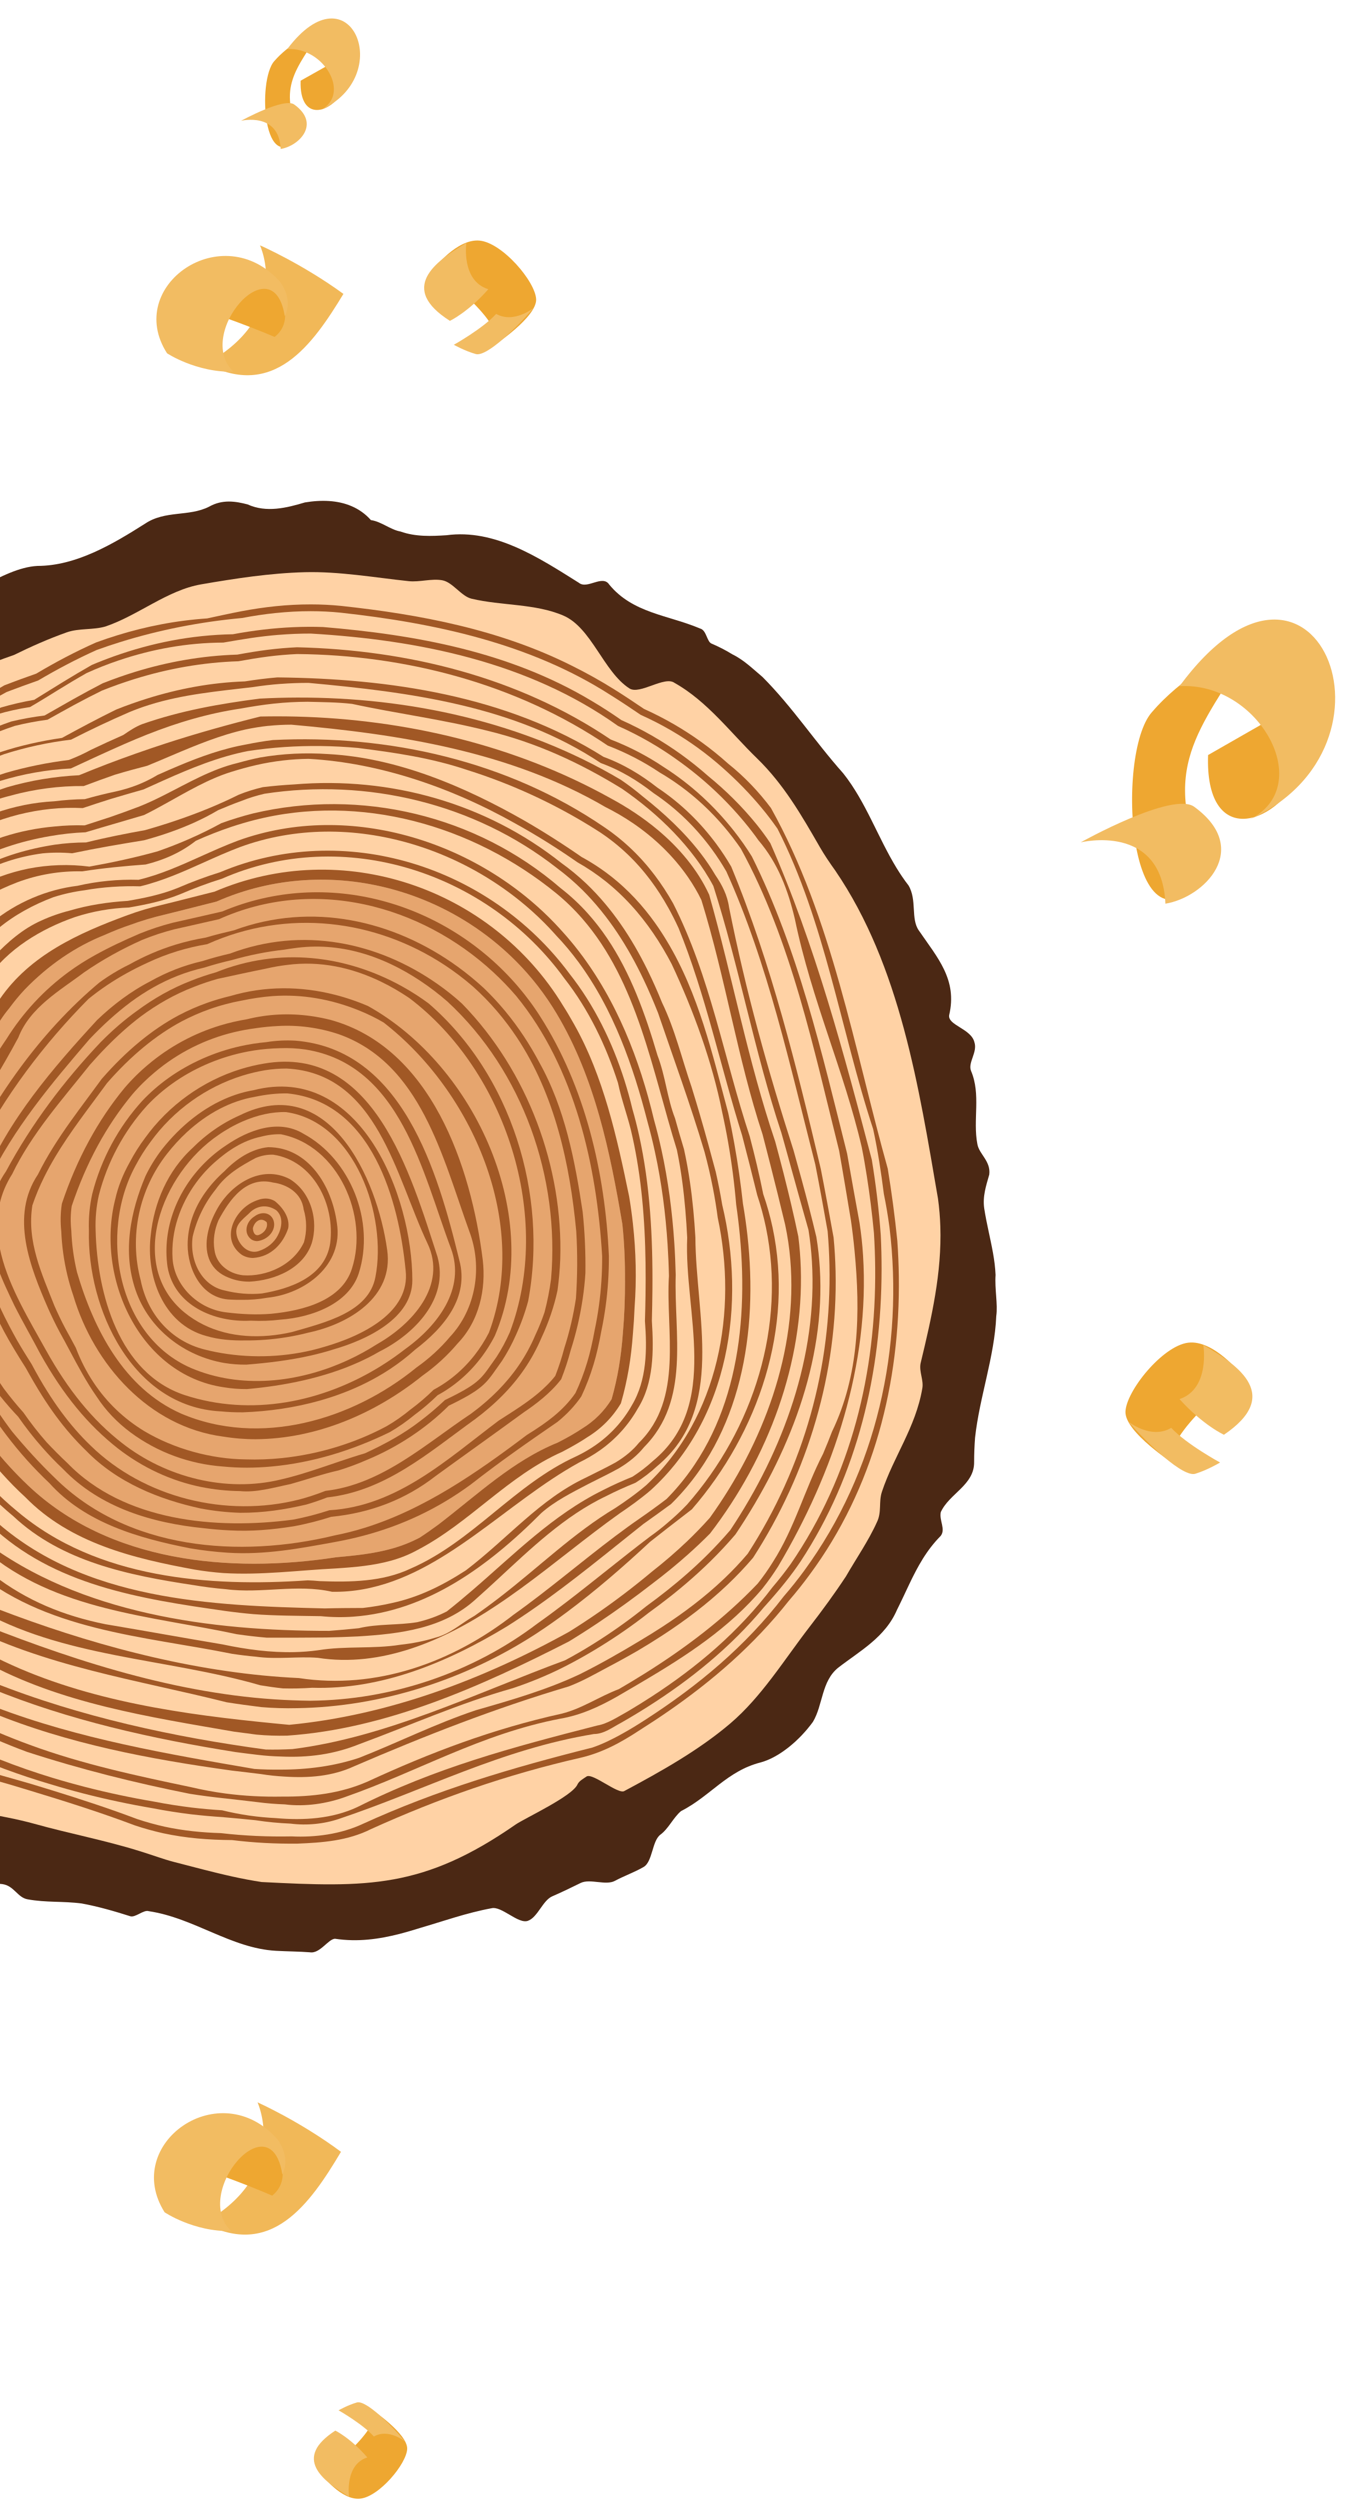
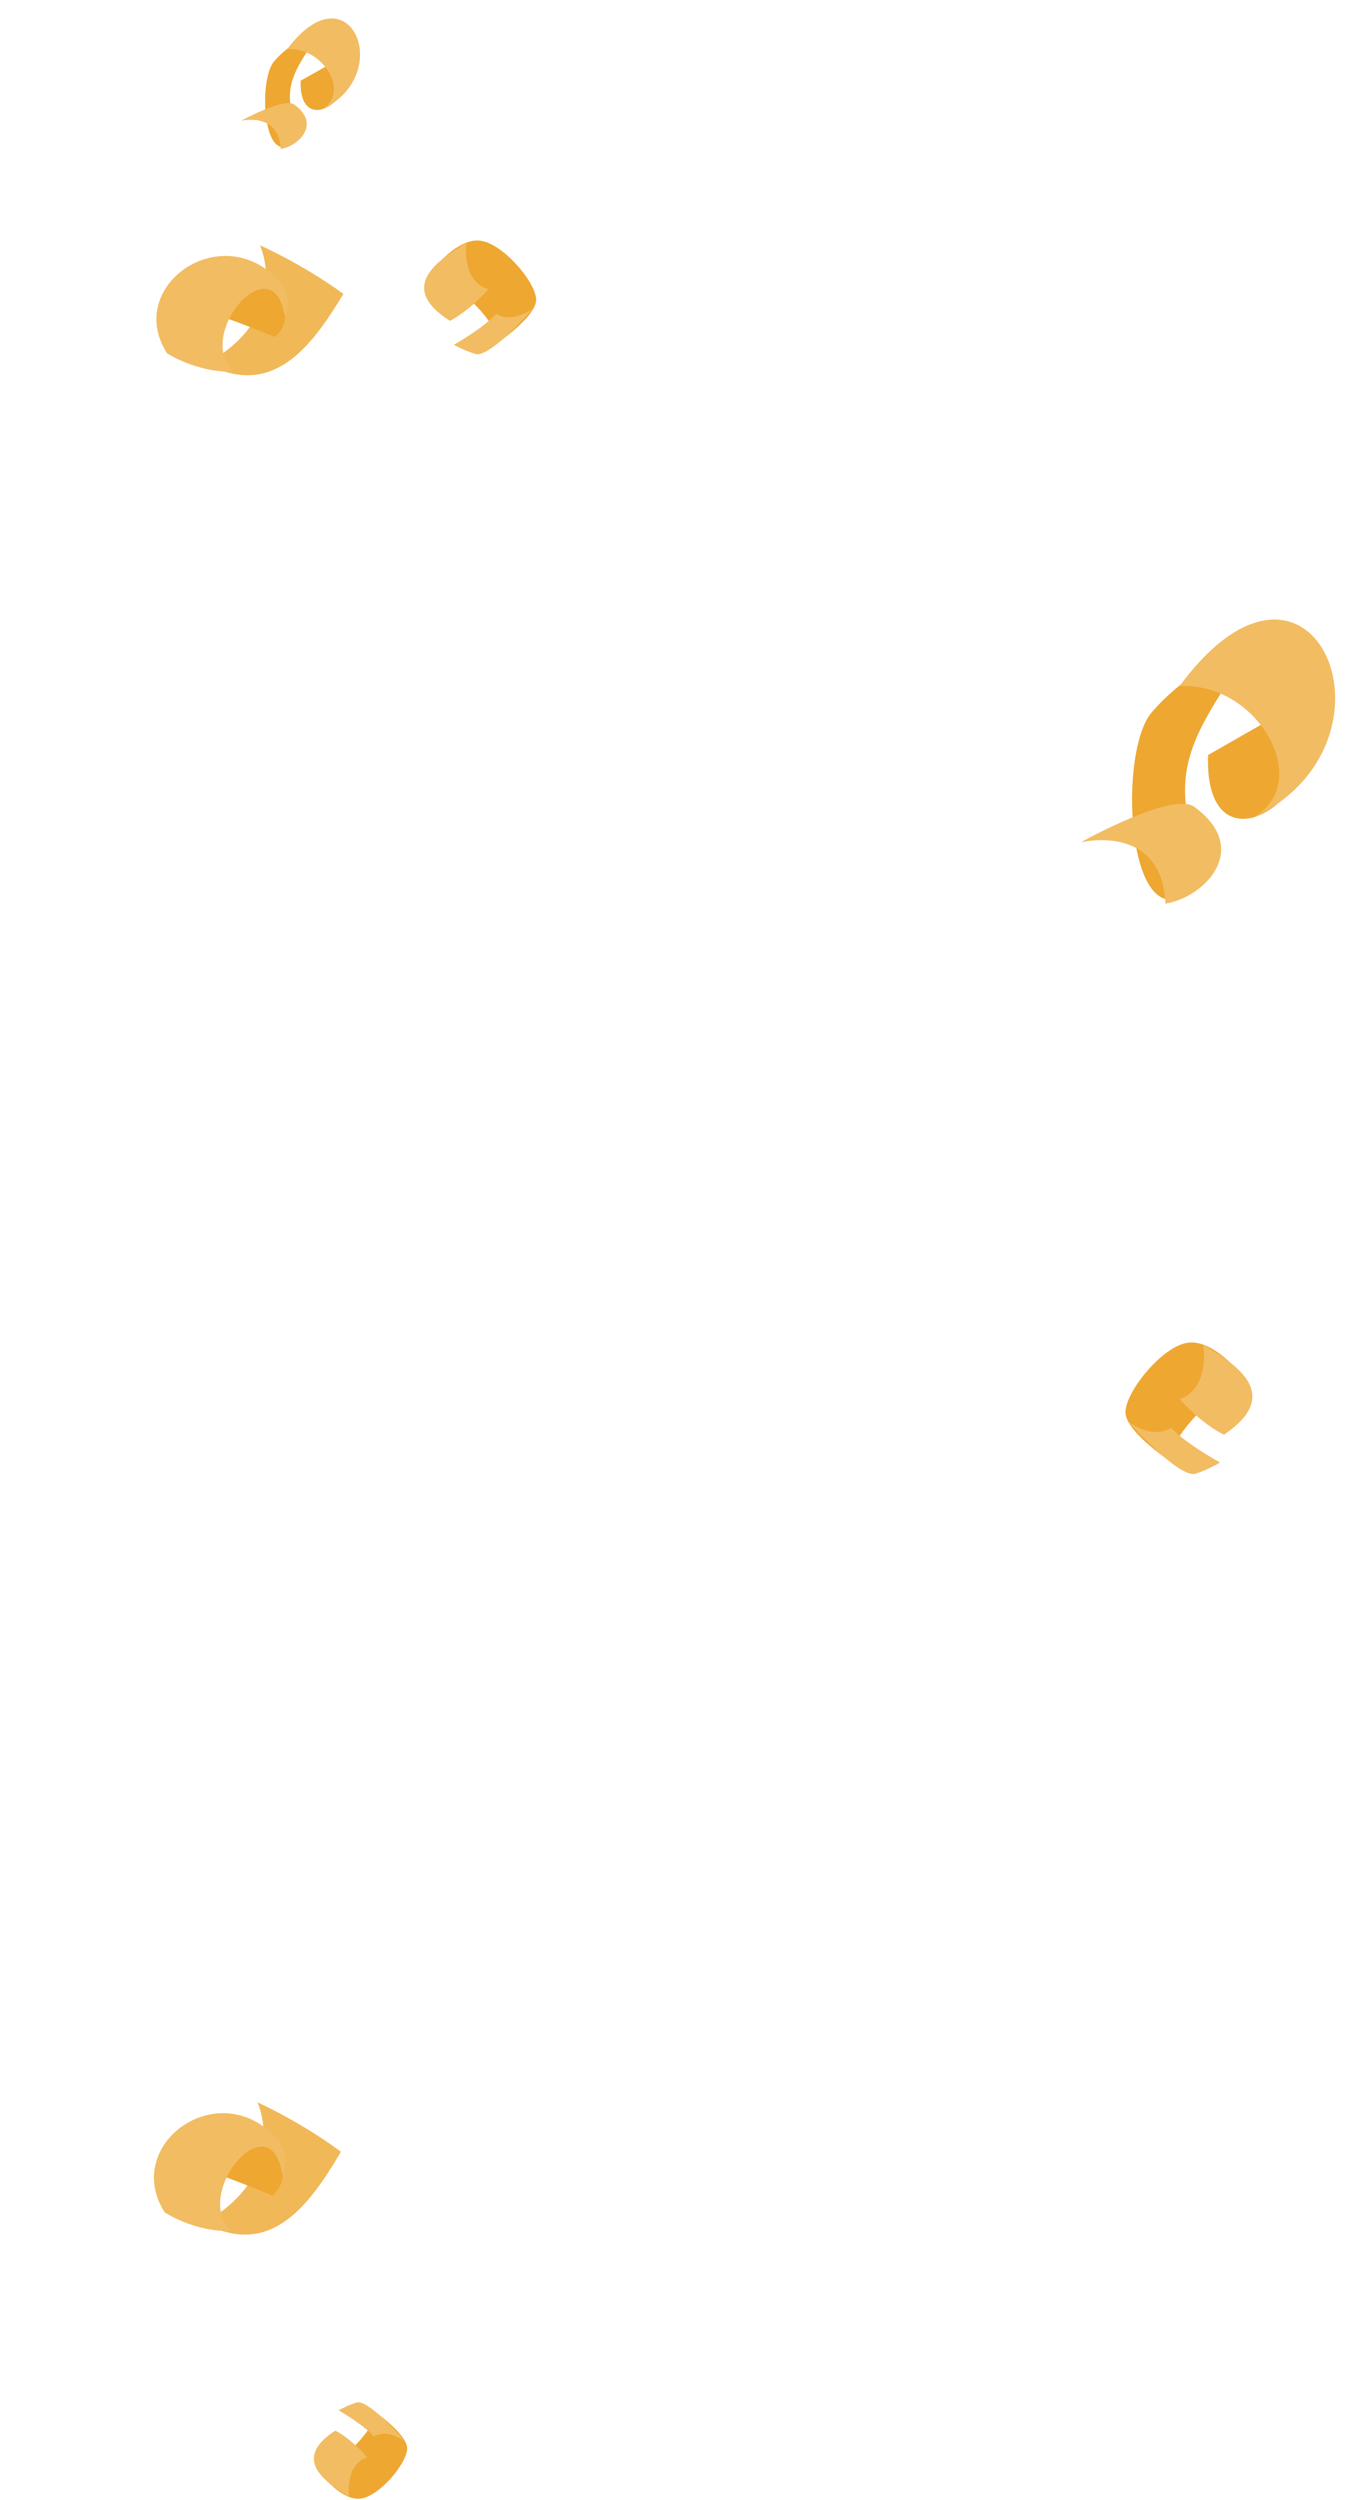
<svg xmlns="http://www.w3.org/2000/svg" width="323" height="589" viewBox="0 0 323 589" fill="none">
  <g clip-path="url(#clip0_4355_753)">
    <path d="M-106.838 289.858C-106.838 292.352 -107.208 295.293 -106.829 297.736C-106.447 300.181 -102.306 301.988 -101.728 304.396C-101.149 306.81 -99.103 308.854 -98.51 311.245C-97.911 313.667 -101.842 317.019 -101.42 319.436C-100.998 321.864 -100.633 324.252 -100.246 326.669C-99.41 329.713 -100.602 333.298 -97.826 335.29C-91.086 340.469 -88.31 348.833 -93.862 355.605C-94.258 356.403 -93.465 357.597 -92.673 357.996C-90.689 359.19 -89.105 359.988 -87.523 361.57C-86.263 364.238 -89.039 367.028 -87.452 369.02C-81.9 378.579 -76.351 386.547 -72.9 396.582C-71.56 398.928 -69.873 401.02 -67.693 402.613C-62.141 406.597 -55.005 408.985 -50.644 415.361C-49.553 417.154 -48.19 418.621 -46.66 419.895C-37.893 426.385 -28.377 429.571 -18.861 435.148C-15.689 437.54 -13.705 441.122 -10.137 442.319C-6.569 443.513 -3.001 443.513 0.568 443.912C3.343 444.311 4.136 447.099 6.515 447.498C10.876 448.296 14.84 447.897 19.261 448.478C21.21 448.834 23.131 449.284 25.043 449.803C26.933 450.31 28.817 450.883 30.701 451.482C31.889 451.881 33.873 449.889 35.061 450.288C45.766 451.881 54.489 459.051 65.086 459.63C67.799 459.778 70.481 459.781 73.057 459.978C75.437 460.377 77.418 456.791 79.005 456.791C84.358 457.589 89.314 456.891 94.181 455.651C95.803 455.232 97.413 454.756 99.026 454.252C104.447 452.676 109.996 450.684 115.856 449.607C118.258 448.994 122.171 453.403 124.477 452.559C126.791 451.713 127.943 447.765 130.214 446.785C132.483 445.805 134.669 444.736 136.886 443.65C139.109 442.559 142.814 444.314 144.983 443.143C147.169 441.963 149.62 441.111 151.743 439.877C153.875 438.637 153.718 433.741 155.693 432.27C157.665 430.802 158.68 428.32 160.555 426.715C167.483 423.198 171.448 417.225 179.377 415.233C183.737 414.039 188.497 410.054 191.669 405.674C194.048 401.69 193.652 396.115 197.617 392.926C202.772 388.941 208.717 385.755 211.487 379.277C212.522 377.231 213.451 375.176 214.417 373.158C216.35 369.125 218.433 365.241 221.802 361.855C222.99 360.262 221.405 358.27 221.802 356.28C222.793 354.089 224.777 352.493 226.504 350.769C228.231 349.041 229.702 347.183 229.668 344.459C229.668 342.532 229.745 340.631 229.887 338.742C230.922 329.191 234.49 319.629 234.886 310.071C235.282 307.283 234.49 303.698 234.721 300.392C234.647 298.651 234.424 296.958 234.125 295.265C233.529 291.879 232.637 288.493 232.045 284.708C231.648 281.921 232.441 279.53 233.233 276.743C233.629 273.556 230.85 271.96 230.431 269.563C229.334 263.863 231.315 257.89 228.938 252.312C228.146 250.32 230.523 247.932 229.73 245.541C228.938 242.355 223.386 241.557 223.782 239.168C225.766 230.803 221.007 225.625 216.646 219.252C214.662 216.465 216.25 212.082 214.204 208.628C213.158 207.277 212.209 205.866 211.322 204.412C206.899 197.145 204.089 188.846 198.805 182.205C192.065 174.636 186.912 166.67 179.773 159.499C177.393 157.507 175.412 155.515 172.679 154.173C171.151 153.235 169.53 152.394 167.814 151.662C166.626 151.263 166.626 148.476 165.038 148.077C157.506 144.89 149.178 144.491 143.629 137.72C142.044 135.328 138.473 138.914 136.493 137.321C126.976 131.347 116.668 124.573 105.259 126.106C101.694 126.334 98.018 126.499 94.432 125.234C92.024 124.809 89.906 122.874 87.453 122.543C84.814 119.574 81.314 118.291 77.58 118.046C75.713 117.924 73.79 118.063 71.886 118.38C67.568 119.662 62.812 120.859 58.386 118.847C55.513 118.1 52.438 117.601 49.268 119.394C44.512 121.785 38.96 120.192 34.203 123.378C26.671 128.158 17.947 133.336 8.83 133.336C4.592 133.561 0.228 135.802 -4.4 138.216C-5.942 139.019 -7.515 139.846 -9.103 140.647C-28.374 151.132 -44.234 166.667 -59.3 183C-61.679 184.993 -65.248 186.187 -68.021 187.19C-69.859 188.122 -71.258 189.9 -72.646 191.944C-74.034 193.984 -75.422 196.276 -77.206 198.268C-78.791 200.26 -79.586 202.648 -80.763 205.005C-81.994 207.137 -83.294 209.235 -84.485 211.426C-85.665 213.598 -86.571 215.898 -87.677 218.124C-88.78 220.344 -87.945 223.379 -88.937 225.651C-89.928 227.928 -96.438 227.996 -97.279 230.325C-98.119 232.642 -98.789 235.269 -99.465 237.672C-100.134 240.046 -97.832 243.281 -98.382 245.712C-98.929 248.126 -99.601 250.523 -100.069 252.965C-100.536 255.405 -103.543 257.4 -103.97 259.839C-104.392 262.262 -101.106 265.337 -101.482 267.805C-101.853 270.245 -105.689 272.26 -105.974 274.733C-106.256 277.19 -103.039 280.014 -103.198 282.494C-103.358 284.965 -106.832 287.382 -106.832 289.867L-106.838 289.858Z" fill="#4B2814" />
    <path d="M-89.903 289.849C-89.832 303.692 -86.263 316.836 -82.695 330.379C-81.903 333.167 -81.903 335.957 -81.624 338.707C-81.122 340.759 -80.638 342.828 -80.142 344.894C-78.648 351.093 -77.032 357.278 -74.45 363.006C-70.987 370.692 -68.003 379.148 -63.144 385.988C-58.288 392.823 -43.163 397.642 -36.973 403.368C-34.978 405.696 -41.31 408.891 -39.164 410.832C-32.698 416.68 -24.455 420.054 -16.686 423.472C-8.96 426.869 -0.193 427.393 8.069 429.696C16.311 431.996 24.832 433.609 32.861 436.12C35.694 436.978 38.313 437.995 41.112 438.719C45.697 439.896 50.255 441.136 54.82 442.136C57.103 442.638 59.386 443.077 61.674 443.422C86.603 444.698 99.79 444.992 121.596 429.856C123.975 428.262 134.974 423.189 136.162 420.402C136.558 419.604 137.35 419.208 138.294 418.558C139.702 417.632 145.829 422.91 147.22 421.97C155.887 417.341 164.753 412.368 172.138 406.095C179.573 399.78 184.914 391.004 190.891 383.278C192.375 381.357 193.84 379.413 195.271 377.436C196.702 375.461 198.098 373.451 199.446 371.411C201.977 367.027 204.753 363.043 206.734 358.663C207.922 356.271 207.13 353.883 207.922 351.492C210.698 343.127 215.851 336.356 217.438 327.193C217.834 325.201 216.646 323.209 217.042 321.219C219.684 310.264 222.052 299.864 221.702 288.983C221.631 286.806 221.451 284.611 221.143 282.388C216.646 256.291 212.283 227.611 196.933 205.125C195.644 203.323 194.399 201.505 193.313 199.618C188.933 192.009 184.774 184.778 178.447 178.642C172.209 172.595 166.76 165.233 159.028 160.893C156.691 159.174 150.84 163.763 148.4 162.201C142.292 158.288 139.474 147.888 132.808 145.029C126.161 142.179 118.258 142.741 111.182 141.062C108.702 140.472 106.747 137.144 104.225 136.707C101.703 136.271 98.91 137.201 96.347 136.924C88.225 136.061 79.989 134.607 71.869 134.815C63.726 135.023 55.467 136.294 47.433 137.676C39.45 139.053 32.656 144.961 24.884 147.6C21.96 148.469 18.628 147.968 15.755 148.982C13.598 149.743 11.495 150.581 9.423 151.476C7.353 152.371 5.319 153.323 3.301 154.315C-22.036 163.081 -47.808 179.013 -59.539 203.825C-60.756 205.663 -62.03 207.45 -63.329 209.229C-67.234 214.564 -71.395 219.842 -75.559 225.619C-77.939 229.204 -79.523 233.189 -79.871 237.404C-80.31 239.926 -80.663 242.485 -81.279 244.945C-82.513 249.864 -85.802 254.398 -86.791 259.417C-88.07 265.912 -89.008 272.695 -89.492 279.549C-89.612 281.262 -89.706 282.981 -89.775 284.699C-89.843 286.418 -89.886 288.137 -89.903 289.849Z" fill="#FFD2A5" />
    <path d="M146.739 288.404C143.86 271.475 140.303 254.002 131.269 238.866C129.912 236.586 128.43 234.414 126.831 232.353C109.244 209.693 77.786 200.661 51.061 212.418C49.263 212.862 47.473 213.318 45.692 213.774C43.377 214.364 40.986 214.974 38.641 215.538C35.933 216.177 33.326 216.955 30.877 217.861C28.794 218.557 26.753 219.357 24.764 220.252C17.759 223.025 11.432 227.394 5.903 233.083C4.589 234.482 3.358 235.964 2.221 237.521C-3.59 244.472 -5.566 253.606 -9.798 261.674C-10.986 263.741 -12.306 265.733 -13.611 267.731C-14.916 269.728 -16.207 271.735 -17.339 273.824C-28.89 294.116 -21.377 319.535 -5.876 335.378C-4.662 337.068 -3.425 338.741 -2.126 340.368C-0.778 342.084 0.639 343.757 2.115 345.379C3.592 347 5.133 348.571 6.732 350.078C25.665 367.985 54.125 370.767 79.159 366.919C81.411 366.708 83.657 366.497 85.885 366.187C90.346 365.562 94.74 364.525 98.987 362.257C100.46 361.287 101.917 360.27 103.356 359.21C112.635 352.099 120.935 344.156 131.514 339.878C133.808 338.701 135.629 337.664 137.234 336.587L137.277 336.561C140.118 334.82 142.446 332.505 144.199 329.672C144.897 327.233 145.476 324.679 145.918 322.08C146.348 319.541 146.656 316.933 146.861 314.089C147.041 312.034 147.169 309.973 147.252 307.918C147.334 305.861 147.366 303.806 147.366 301.757C147.38 299.548 147.343 297.322 147.243 295.091C147.143 292.859 146.981 290.625 146.747 288.404H146.739Z" fill="#E6A56E" />
    <path d="M46.541 433.156C43.845 432.905 41.157 432.509 38.493 431.936C36.221 431.429 34.041 430.828 31.801 430.081C23.653 427.006 15.37 424.404 7.254 421.938C5.629 421.445 4.013 420.958 2.409 420.476C-5.959 418.028 -14.657 416.042 -22.073 411.684C-24.444 410.333 -26.795 408.769 -29.166 406.97C-30.552 405.921 -31.945 404.79 -33.401 403.536C-40.165 398.192 -46.272 392.068 -51.65 385.293C-53.443 383.036 -55.153 380.707 -56.78 378.311C-62.993 368.384 -67.382 357.563 -70.836 346.382C-71.526 344.145 -72.179 341.893 -72.823 339.628C-79.483 318.743 -84.226 295.706 -78.642 274.018C-78.266 272.345 -77.876 270.686 -77.491 269.039C-76.907 266.542 -76.303 263.963 -75.809 261.444C-75.328 258.998 -74.812 256.65 -74.253 254.367C-71.731 242.072 -67.109 230.464 -60.796 219.856C-59.533 217.736 -58.202 215.653 -56.823 213.592C-55.603 211.209 -54.281 208.904 -52.901 206.624C-42.248 184.987 -18.855 173.037 1.024 161.477C3.529 160.505 6.042 159.59 8.545 158.715C10.825 157.362 13.136 156.062 15.487 154.834C17.839 153.605 20.23 152.445 22.664 151.365C24.322 150.758 25.998 150.191 27.691 149.669C34.463 147.58 41.502 146.201 48.841 145.705C51.566 145.124 54.236 144.525 56.906 144.018C62.245 143 67.722 142.396 73.282 142.402C75.665 142.402 78.065 142.519 80.473 142.761C99.198 144.782 117.777 148.356 134.566 156.72C136.307 157.578 138.023 158.476 139.722 159.419C141.406 160.357 143.07 161.337 144.715 162.36C147.223 163.919 149.702 165.587 151.834 167.029C156.739 169.235 161.328 171.902 165.566 174.983C167.683 176.522 169.715 178.167 171.653 179.908C173.62 181.478 175.429 183.143 177.108 184.89C178.787 186.637 180.329 188.464 181.754 190.362C196.177 216.16 201.353 246.957 209.307 275.374C209.769 278.193 210.188 281.014 210.564 283.845C210.94 286.675 211.274 289.51 211.559 292.355C211.755 295.145 211.875 297.935 211.912 300.722C212.254 325.805 206.016 350.583 190.845 371.06C189.286 373.186 187.659 375.216 185.983 377.154C177.764 387.562 167.994 396.003 157.386 403.314C155.266 404.776 153.111 406.192 150.928 407.572C146.416 410.544 142.036 412.944 136.86 414.144C119.344 418.142 103.418 423.742 87.496 430.942C81.921 433.74 75.95 434.142 70.128 434.376C67.531 434.401 64.96 434.353 62.395 434.216C59.831 434.079 57.271 433.854 54.721 433.541C51.967 433.518 49.246 433.407 46.55 433.156H46.541ZM65.077 144.423C62.387 144.699 59.725 145.101 57.094 145.605C47.145 146.523 37.524 148.415 28.295 151.294C26.448 151.87 24.619 152.485 22.803 153.141C20.435 154.204 18.101 155.341 15.804 156.541C13.507 157.741 11.241 159.006 9.004 160.326C6.536 161.198 4.042 162.098 1.551 163.047C-18.462 174.234 -42.647 185.785 -51.787 207.618C-53.121 209.916 -54.4 212.238 -55.575 214.647C-56.92 216.684 -58.222 218.733 -59.459 220.82C-65.641 231.251 -70.175 242.656 -72.72 254.743C-73.273 257.006 -73.786 259.329 -74.262 261.751C-74.764 264.296 -75.371 266.89 -75.958 269.401C-84.234 294.911 -76.722 321.123 -69.146 345.795C-68.305 348.557 -67.411 351.295 -66.447 354.003C-63.557 362.131 -60.043 369.997 -55.492 377.399C-53.885 379.764 -52.194 382.064 -50.427 384.293C-45.118 390.979 -39.087 397.027 -32.407 402.308C-30.948 403.562 -29.58 404.673 -28.22 405.702C-17.823 414.058 -4.383 416.837 7.718 420.425C9.346 420.915 10.979 421.417 12.617 421.924C19.17 423.956 25.793 426.119 32.325 428.585C34.486 429.303 36.614 429.893 38.829 430.386C41.006 430.856 43.201 431.201 45.407 431.446C47.613 431.691 49.833 431.831 52.076 431.899C54.852 432.221 57.627 432.441 60.406 432.566C63.185 432.691 65.961 432.723 68.754 432.672C74.348 432.945 80.322 432.144 85.498 429.745C103.014 421.745 120.53 416.546 139.639 411.747C142.027 410.946 144.416 409.746 146.325 408.692C148.457 407.532 150.498 406.263 152.51 404.958C164.591 397.123 175.737 387.921 184.752 376.15C186.408 374.241 188.012 372.24 189.548 370.145C206.734 346.687 213.149 317.369 209.701 289.086C209.35 286.504 208.92 283.924 208.387 281.317C208.062 278.743 207.694 276.178 207.287 273.622C206.868 271.068 206.403 268.526 205.853 266.004C198.161 242.565 194.579 217.365 183.304 195.255C182.113 193.534 180.833 191.864 179.482 190.245C176.78 187.004 173.802 183.949 170.59 181.091C168.681 179.383 166.688 177.77 164.608 176.257C160.447 173.233 155.941 170.617 151.122 168.457L151.002 168.391C148.87 166.946 146.385 165.273 143.88 163.717C124.887 151.539 102.355 146.774 80.345 144.354C77.959 144.112 75.582 144.001 73.22 144.001C70.484 144.001 67.768 144.152 65.08 144.428L65.077 144.423Z" fill="#A15825" />
    <path d="M52.711 428.146C50.126 427.98 47.57 427.755 45.028 427.462C41.987 427.088 39.082 426.632 36.167 426.068C30.527 425.107 25.066 423.95 19.791 422.594C17.154 421.915 14.564 421.189 12.022 420.416C-2.798 416.044 -17.424 409.689 -29.87 400.23C-32.267 398.588 -34.57 396.864 -36.779 395.06C-42.741 390.184 -48.022 384.694 -52.545 378.718C-54.027 376.703 -55.426 374.637 -56.7 372.496C-59.981 366.258 -62.455 359.748 -64.43 353.079C-65.088 350.856 -65.692 348.616 -66.254 346.365C-66.826 343.84 -67.425 341.306 -68.029 338.764C-71.19 325.89 -74.353 313.179 -75.248 300.183C-75.448 297.593 -75.559 295.002 -75.564 292.409C-75.579 284.634 -74.63 276.856 -72.207 269.118C-71.709 266.93 -71.198 264.664 -70.765 262.455C-70.363 260.409 -69.999 258.314 -69.648 256.271C-68.593 245.027 -64.672 234.827 -59.032 225.531C-57.903 223.672 -56.706 221.848 -55.452 220.059C-54.093 217.468 -52.633 214.96 -51.097 212.509C-50.014 210.035 -48.823 207.627 -47.526 205.296C-35.915 188.577 -18.468 174.635 0.257 166.689C2.796 165.943 5.401 165.347 8.054 164.891C10.323 163.503 12.563 162.087 14.823 160.704C17.08 159.322 19.358 157.974 21.652 156.666C23.373 155.936 25.12 155.258 26.887 154.628C35.717 151.488 45.028 149.607 54.908 149.436C57.303 148.988 59.682 148.623 62.056 148.344C64.43 148.065 66.796 147.874 69.15 147.771C71.504 147.669 73.85 147.651 76.175 147.734C97.998 149.558 120.136 153.528 139.553 165.176C141.919 166.573 144.242 168.077 146.488 169.651C151.549 171.916 156.28 174.644 160.655 177.799C162.841 179.375 164.941 181.059 166.956 182.838C171.188 186.292 175.059 190.128 178.447 194.326C179.573 195.728 180.639 197.173 181.622 198.664C192.179 222.569 198.947 248.165 205.542 273.228C206.024 276.178 206.446 279.139 206.802 282.109C207.156 285.078 207.443 288.06 207.657 291.049C207.788 293.734 207.851 296.424 207.848 299.112C207.811 323.308 202.219 347.416 188.744 367.899C187.622 369.57 186.442 371.166 185.219 372.699C183.589 374.742 181.89 376.703 180.157 378.621C172.277 388.095 162.878 395.687 152.666 402.156C150.623 403.45 148.548 404.699 146.433 405.904C144.41 406.953 142.421 408.552 140.029 408.552C118.133 412.151 100.218 421.75 79.914 428.55C76.332 429.75 72.35 430.149 68.509 429.662C65.753 429.545 63.017 429.288 60.272 428.864C57.804 428.61 55.276 428.374 52.703 428.154L52.711 428.146ZM65.644 149.578C63.513 149.752 61.372 150 59.229 150.316C57.086 150.635 54.914 151.014 52.66 151.396C43.967 151.439 35.785 152.97 28.016 155.589C25.425 156.461 22.886 157.458 20.421 158.584C18.169 159.861 15.946 161.183 13.743 162.546C11.543 163.908 9.34 165.279 7.083 166.587C4.409 166.992 1.81 167.562 -0.692 168.311C-18.864 176.622 -35.117 190.165 -46.489 207.088C-47.751 209.348 -48.931 211.657 -50.026 213.999C-51.542 216.376 -52.992 218.79 -54.363 221.261C-55.589 222.997 -56.757 224.767 -57.86 226.571C-63.369 235.594 -67.2 245.512 -68.092 256.516C-68.442 258.588 -68.807 260.691 -69.212 262.757C-69.651 264.986 -70.161 267.263 -70.671 269.46C-73.436 277.452 -74.445 285.44 -74.35 293.412C-74.319 296.068 -74.165 298.724 -73.912 301.375C-72.373 314.764 -68.816 327.871 -65.735 340.93C-65.099 343.549 -64.484 346.16 -63.917 348.767C-63.295 351.139 -62.614 353.49 -61.865 355.81C-59.607 362.772 -56.695 369.475 -52.688 375.731C-51.129 377.968 -49.45 380.134 -47.674 382.226C-45.885 384.31 -43.995 386.322 -42.011 388.257C-40.025 390.192 -37.944 392.053 -35.773 393.832C-21.383 405.713 -4.779 413.656 12.512 418.912C15.026 419.667 17.593 420.388 20.207 421.058C25.437 422.4 30.852 423.549 36.446 424.5C39.342 425.062 42.212 425.512 45.213 425.88C47.578 426.156 49.955 426.367 52.358 426.518C54.475 427.043 56.596 427.453 58.71 427.758C60.825 428.063 62.94 428.262 65.052 428.365C71.558 428.941 78.327 428.542 84.298 425.743C102.612 416.543 120.524 411.744 140.827 406.545C143.216 406.146 145.604 404.545 148.103 403.162C149.945 402.068 151.766 400.939 153.558 399.777C164.32 392.797 174.138 384.521 182.098 374.004C183.663 372.166 185.116 370.328 186.453 368.452C200.757 347.55 206.557 323.337 206.338 298.727C206.312 295.994 206.215 293.252 206.044 290.513C205.619 285.953 205.052 281.442 204.348 276.964C203.998 274.727 203.61 272.499 203.168 270.284C198.953 252.161 191.389 235.762 187.408 216.564C185.815 209.764 183.426 203.366 178.809 197.971C177.772 196.509 176.672 195.087 175.523 193.705C170.932 188.178 165.628 183.265 159.712 179.07C157.563 177.519 155.323 176.074 153 174.741C150.677 173.407 148.269 172.181 145.781 171.07L145.65 170.996C124.488 155.908 98.397 150.747 73.277 149.276C70.746 149.27 68.201 149.376 65.642 149.584L65.644 149.578Z" fill="#A15825" />
    <path d="M52.973 423.714C50.266 423.421 47.527 423.084 44.771 422.64C31.593 420.015 18.944 416.837 6.362 412.756C3.805 411.813 1.271 410.795 -1.234 409.704C-13.754 404.254 -25.59 397.018 -36.557 388.48C-38.455 386.895 -40.279 385.231 -42.023 383.495C-43.476 382.047 -44.873 380.548 -46.212 379.003C-47.535 377.444 -48.8 375.837 -49.98 374.17C-54.09 367.908 -56.897 361.165 -58.961 354.148C-59.647 351.811 -60.254 349.44 -60.796 347.049C-64.866 328.273 -69.611 310.002 -70.335 290.992C-70.386 288.299 -70.343 285.6 -70.189 282.901C-69.885 277.503 -69.144 272.097 -67.841 266.691C-67.439 264.225 -66.969 261.814 -66.433 259.46C-63.672 248.907 -59.699 238.638 -54.509 229.073C-53.471 227.161 -52.383 225.274 -51.248 223.422C-50.151 220.694 -48.92 218.067 -47.592 215.496C-46.78 212.922 -45.816 210.429 -44.713 208.02C-34.724 190.168 -16.487 176.625 2.642 169.993C5.227 169.377 7.855 168.904 10.514 168.576C12.803 167.283 15.068 165.969 17.348 164.692C19.628 163.415 21.928 162.175 24.242 160.975C26.739 159.987 29.27 159.092 31.84 158.302C39.547 155.931 47.584 154.497 55.963 154.232C58.388 153.785 60.742 153.397 63.077 153.101C65.411 152.807 67.728 152.608 70.025 152.502C96.028 153.124 122.117 159.479 143.974 174.228C146.211 175.094 148.36 176.063 150.432 177.138C152.504 178.215 154.502 179.398 156.428 180.692C163.069 184.918 168.521 190.051 173.072 195.814C174.583 197.738 175.988 199.735 177.267 201.802C188.209 223.755 193.78 248.154 199.72 271.798C200.207 274.522 200.686 277.244 201.17 279.957C201.655 282.671 202.142 285.375 202.644 288.068C203.046 290.653 203.319 293.23 203.479 295.8C205.081 321.51 196.579 346.975 183.466 369.04C182.335 370.838 181.109 372.565 179.77 374.247C171.915 383.589 161.82 390.11 151.583 396.16C149.537 397.372 147.482 398.563 145.439 399.754C141.229 402.142 136.849 404.14 132.072 404.941C113.362 408.541 98.63 417.339 81.513 423.341C77.133 424.94 71.96 425.74 67.166 425.128C65.023 425.054 62.886 424.885 60.737 424.606C58.271 424.324 55.678 424.002 52.973 423.708V423.714ZM196.166 337.291C202.595 323.973 202.866 309.25 201.475 294.706C201.245 292.281 200.951 289.858 200.606 287.433C200.15 284.725 199.7 282.006 199.244 279.282C198.785 276.557 198.323 273.83 197.836 271.099C191.788 246.96 186.613 221.763 174.671 199.958C173.446 198.177 172.129 196.461 170.727 194.808C166.512 189.857 161.516 185.505 155.511 181.991C153.627 180.726 151.674 179.569 149.645 178.52C147.616 177.468 145.516 176.525 143.31 175.679C121.724 161.067 95.632 154.315 70.048 154.098C67.793 154.198 65.51 154.395 63.213 154.688C60.913 154.979 58.596 155.367 56.202 155.8C47.752 156.071 39.595 157.544 31.761 159.972C29.15 160.782 26.574 161.697 24.037 162.711C21.863 163.777 19.711 164.889 17.579 166.04C15.447 167.194 13.338 168.385 11.209 169.568C8.599 169.916 6.022 170.403 3.494 171.025C-15.686 177.42 -33.134 190.963 -43.16 208.57C-44.294 210.945 -45.303 213.404 -46.17 215.941C-47.489 218.486 -48.726 221.073 -49.843 223.755C-51.2 225.981 -52.497 228.235 -53.719 230.53C-58.613 239.707 -62.355 249.556 -64.897 259.828C-65.421 262.162 -65.883 264.539 -66.291 266.967C-67.428 272.08 -68.1 277.201 -68.4 282.328C-68.548 284.891 -68.605 287.456 -68.579 290.006C-68.422 308.417 -63.677 325.894 -59.847 343.492C-59.248 346.117 -58.607 348.699 -57.886 351.25C-55.72 358.897 -52.819 366.284 -48.675 373.215C-47.535 374.859 -46.298 376.441 -45.004 377.974C-43.69 379.491 -42.319 380.961 -40.892 382.381C-39.181 384.085 -37.392 385.718 -35.522 387.283C-24.951 395.827 -13.113 402.752 -0.615 408.085C1.887 409.148 4.418 410.148 6.971 411.083C19.338 415.646 32.385 418.427 45.028 421.069C47.726 421.711 50.425 422.204 53.121 422.563C55.367 422.862 57.61 423.067 59.85 423.184C62.09 423.304 64.325 423.335 66.576 423.295C73.556 423.344 80.322 422.546 86.692 419.744C101.42 412.944 116.152 407.347 132.474 403.744C137.251 402.544 141.232 399.746 145.906 397.973C147.91 396.807 149.885 395.622 151.837 394.402C161.595 388.306 170.732 381.403 178.633 373.115C179.929 371.491 181.118 369.804 182.207 368.045C187.348 360.039 189.719 350.905 194.051 342.532C194.784 340.808 195.493 339.052 196.169 337.288L196.166 337.291Z" fill="#A15825" />
    <path d="M54.652 417.165C35.15 414.454 16.177 410.88 -1.963 403.482C-4.129 402.564 -6.272 401.592 -8.384 400.563C-18.943 395.428 -28.762 388.913 -37.329 380.844C-39.013 379.22 -40.62 377.507 -42.134 375.7C-46.819 369.097 -49.954 361.826 -52.226 354.202C-52.981 351.66 -53.639 349.075 -54.224 346.439C-57.749 325.885 -65.655 305.63 -63.717 284.132C-63.452 281.542 -63.033 278.94 -62.431 276.34C-61.83 273.738 -61.044 271.139 -60.049 268.543C-57.852 258.323 -54.979 247.86 -50.952 237.908C-50.145 235.919 -49.296 233.947 -48.395 232.003C-47.463 229.013 -46.36 226.155 -45.109 223.402C-44.269 220.637 -43.271 217.984 -42.151 215.419C-41.29 212.974 -40.279 210.637 -39.136 208.408C-30.759 193.75 -15.691 182.994 0.049 177.22C2.403 176.439 4.811 175.781 7.248 175.225C9.682 174.67 12.144 174.214 14.621 173.857C16.741 172.706 18.853 171.557 20.982 170.44C23.108 169.32 25.249 168.231 27.403 167.174C29.809 166.219 32.243 165.35 34.708 164.581C42.104 162.263 49.776 160.819 57.739 160.542C60.287 160.143 62.826 159.815 65.385 159.602C91.679 159.878 119.35 163.851 142.29 178.318C144.635 179.181 146.835 180.23 148.933 181.441C151.031 182.655 153.037 184.035 154.958 185.548C160.644 189.333 165.209 193.876 168.957 198.943C170.203 200.636 171.354 202.386 172.4 204.193C181.836 226.958 187.807 251.357 193.516 275.406C194.043 278.102 194.553 280.798 195.055 283.491C195.556 286.184 196.046 288.872 196.531 291.554C196.782 294.201 196.938 296.852 196.998 299.5C197.554 323.32 190.529 346.895 177.547 367.022C175.64 369.262 173.625 371.374 171.516 373.377C166.771 377.88 161.55 381.822 156.035 385.401C154.197 386.596 152.327 387.75 150.424 388.878C148.072 390.238 145.693 391.546 143.29 392.809C140.038 394.547 137.251 396.146 134.067 397.346C116.551 402.544 100.229 408.945 83.508 416.144C78.333 418.544 72.758 418.943 67.121 418.581C65.246 418.478 63.385 418.288 61.506 417.985C59.306 417.723 57.023 417.43 54.655 417.165H54.652ZM66.149 161.132C63.963 161.297 61.786 161.548 59.628 161.882C51.417 162.859 43.187 163.572 35.181 166.082C33.579 166.584 31.989 167.157 30.407 167.821C28.113 168.816 25.824 169.85 23.547 170.927C21.27 172.002 19.004 173.119 16.75 174.271C14.1 174.587 11.446 175.029 8.81 175.599C6.174 176.169 3.552 176.864 0.97 177.691C-13.708 182.997 -27.585 192.958 -36.813 205.866C-38.181 208.148 -39.375 210.562 -40.381 213.096C-41.387 215.63 -42.208 218.28 -42.821 221.05C-43.986 223.778 -45.004 226.599 -45.839 229.538C-47.033 232 -48.139 234.514 -49.168 237.067C-53.28 247.29 -56.15 258.169 -58.513 268.891C-59.581 271.493 -60.422 274.097 -61.063 276.702C-67.234 302.059 -54.189 326.683 -50.915 351.891C-50.49 353.949 -49.991 355.992 -49.401 358.001C-47.629 364.026 -45.012 369.752 -40.917 374.674C-39.443 376.444 -37.87 378.12 -36.22 379.716C-27.416 387.354 -17.775 393.954 -7.452 399.193C-5.389 400.241 -3.294 401.233 -1.176 402.171C18.548 409.689 39.499 413.266 59.97 416.777C62.031 416.914 64.088 416.959 66.166 416.937C72.359 416.948 78.729 416.15 84.7 414.149C93.857 410.55 102.615 406.149 112.168 402.952C120.527 400.552 128.889 398.152 136.681 394.47C139.152 393.242 141.552 391.956 143.92 390.628C146.288 389.3 148.631 387.932 150.951 386.527C152.732 385.467 154.479 384.384 156.195 383.267C161.342 379.912 166.218 376.233 170.65 372.023C172.619 370.154 174.5 368.179 176.282 366.078C189.62 345.47 196.066 322 195.556 298.077C195.499 295.418 195.357 292.756 195.129 290.089C194.667 287.473 194.197 284.853 193.712 282.231C193.228 279.609 192.732 276.985 192.219 274.363C186.217 250.967 181.041 226.967 171.246 205.324C170.22 203.537 169.085 201.804 167.86 200.129C164.175 195.11 159.678 190.604 154.054 186.839C152.173 185.363 150.21 184.015 148.161 182.829C146.112 181.643 143.951 180.62 141.643 179.78C121.328 166.236 96.422 163.059 72.718 160.893C70.527 160.893 68.335 160.975 66.149 161.138V161.132Z" fill="#A15825" />
    <path d="M55.521 412.801C35.939 409.686 16.174 405.317 -2.24 397.751C-4.386 396.776 -6.486 395.73 -8.552 394.618C-16.812 390.175 -24.527 384.723 -31.312 378.077C-33.196 376.227 -35.006 374.286 -36.733 372.246C-38.7 368.689 -40.495 365.03 -42.137 361.29C-42.958 359.421 -43.739 357.531 -44.482 355.622C-53.007 330.656 -62.888 303.649 -57.057 276.64C-56.561 274.189 -55.956 271.741 -55.23 269.298C-53.315 257.961 -50.276 246.381 -45.611 235.631C-44.676 233.479 -43.679 231.362 -42.627 229.264C-41.877 226.628 -40.963 224.094 -39.928 221.621C-39.25 218.913 -38.395 216.354 -37.386 213.934C-36.374 211.517 -35.206 209.24 -33.898 207.103C-26 194.947 -12.52 186.583 1.385 182.088C3.799 181.384 6.256 180.78 8.741 180.276C11.226 179.771 13.735 179.364 16.257 179.05C18.018 178.369 19.748 177.591 21.444 176.667C23.975 175.462 26.517 174.296 29.068 173.173C30.501 172.187 31.986 171.195 33.565 170.6C42.656 167.422 51.748 165.835 61.196 164.601C64.125 164.447 67.067 164.361 70.013 164.353C96.53 164.261 123.474 170.124 146.362 183.721C148.166 184.947 149.905 186.272 151.578 187.68C156.614 191.65 161.305 196.019 165.135 200.981C166.409 202.637 167.589 204.358 168.641 206.156C170.294 208.562 171.488 210.962 171.887 213.76C175.868 233.759 181.044 252.158 187.089 271.031C187.721 273.265 188.343 275.505 188.955 277.754C190.181 282.254 191.364 286.797 192.467 291.423C192.871 293.888 193.142 296.35 193.29 298.813C194.624 320.966 185.932 342.84 173.389 361.533C171.508 363.73 169.578 365.793 167.575 367.768C164.562 370.73 161.373 373.508 158.05 376.133C156.388 377.444 154.693 378.718 152.963 379.969C149.243 382.893 145.368 385.567 141.366 388.032C139.365 389.263 137.33 390.443 135.233 391.563C130.479 394.145 125.702 396.146 120.923 397.745C108.184 401.344 96.638 406.543 84.697 410.943C78.726 413.343 72.752 414.144 66.271 413.853C64.427 413.807 62.592 413.679 60.748 413.457C59.052 413.263 57.317 413.035 55.521 412.801ZM64.599 165.772C61.968 166.051 59.357 166.473 56.733 166.946C49.197 168.058 41.941 170.195 34.779 173.025C32.989 173.732 31.205 174.484 29.421 175.26C27.306 176.192 25.186 177.141 23.068 178.112C20.951 179.084 18.833 180.076 16.696 181.059C13.886 181.202 11.075 181.521 8.291 182.011C5.507 182.501 2.745 183.163 0.037 183.995C-12.913 188.578 -25.601 196.543 -33.157 208.764C-34.647 211.209 -35.944 213.812 -37.027 216.562C-38.118 218.887 -39.102 221.276 -39.94 223.758C-41.028 226.326 -41.971 228.982 -42.733 231.744C-43.852 234.098 -44.876 236.506 -45.813 238.954C-49.57 248.755 -51.969 259.238 -53.654 269.615C-54.38 272.026 -54.99 274.448 -55.492 276.873C-61.702 303.644 -51.425 330.254 -43.075 355.248C-42.345 357.087 -41.584 358.905 -40.783 360.701C-39.181 364.294 -37.434 367.803 -35.522 371.206C-33.846 373.195 -32.076 375.09 -30.235 376.903C-23.595 383.415 -16.02 388.83 -7.868 393.259C-5.831 394.368 -3.75 395.408 -1.621 396.377C18.942 404.525 41.078 409.29 62.666 412.206C64.75 412.254 66.827 412.209 68.953 412.1C91.069 409.347 112.168 398.948 133.218 391.181C135.498 389.97 137.704 388.685 139.864 387.337C144.185 384.638 148.357 381.691 152.347 378.467C154.023 377.245 155.665 376.005 157.272 374.728C160.487 372.175 163.576 369.476 166.503 366.594C168.447 364.671 170.328 362.661 172.172 360.515C184.737 341.694 192.772 319.341 191.421 297.174C191.27 294.712 191.005 292.249 190.617 289.795C189.172 284.702 187.747 279.612 186.345 274.522C185.644 271.977 184.943 269.435 184.222 266.898C177.86 247.761 174.275 227.762 168.182 208.741C166.945 206.419 165.508 204.204 163.927 202.092C162.345 199.98 160.621 197.968 158.785 196.059C155.112 192.24 150.985 188.826 146.636 185.825C136.749 179.74 126.469 174.972 115.006 172.193C103.937 169.414 94.056 168.22 82.987 165.837C79.43 165.441 76.266 165.441 72.533 165.344C69.885 165.353 67.235 165.493 64.604 165.775L64.599 165.772Z" fill="#A15825" />
    <path d="M55.288 408.013C35.15 404.525 14.199 401.347 -3.807 391.435C-6.278 390.053 -8.669 388.559 -10.995 386.969C-15.646 383.791 -20.061 380.24 -24.179 376.327C-26.239 374.372 -28.217 372.317 -30.09 370.154C-32.281 366.791 -34.368 363.317 -36.326 359.746C-37.306 357.962 -38.252 356.152 -39.164 354.319C-49.84 331.95 -58.593 306.229 -53.599 281.191C-53.044 278.41 -52.32 275.637 -51.408 272.875C-48.41 262.943 -45.85 252.346 -42.379 242.189C-41.51 239.65 -40.586 237.139 -39.58 234.671C-38.896 231.812 -38.036 229.076 -37.029 226.434C-36.442 223.804 -35.67 221.279 -34.747 218.853C-33.852 215.915 -32.703 213.162 -31.332 210.594C-24.809 197.732 -11.328 189.763 1.676 185.483C4.435 184.679 7.248 184.04 10.089 183.57C12.928 183.1 15.792 182.795 18.645 182.655C20.834 181.755 23.026 180.88 25.22 180.042C27.415 179.204 29.615 178.4 31.809 177.625C34.249 176.764 36.697 175.929 39.157 175.131C46.532 172.737 53.982 170.663 61.375 168.819C64.208 168.759 67.05 168.762 69.897 168.833C95.513 169.477 121.456 175.553 143.928 188.056C147.864 190.179 151.626 192.65 155.026 195.492C157.577 197.621 159.925 199.958 161.989 202.508C164.052 205.059 165.831 207.821 167.201 210.813C172.682 230.153 176.267 249.75 182.777 268.99C183.444 271.459 184.096 273.932 184.729 276.409C185.991 281.365 187.174 286.341 188.22 291.352C188.528 293.817 188.719 296.288 188.799 298.762C189.511 321.02 181.178 343.373 167.41 361.302C165.722 363.006 163.992 364.642 162.217 366.224C160.886 367.409 159.532 368.567 158.156 369.692C156.779 370.821 155.38 371.918 153.963 372.993C149.731 376.279 145.379 379.431 140.913 382.412C138.679 383.902 136.419 385.347 134.127 386.747C113.371 397.337 91.075 407.335 67.694 408.934C65.266 408.988 62.86 408.917 60.469 408.692C58.799 408.484 57.072 408.244 55.296 408.008L55.288 408.013ZM63.288 171.01C61.484 171.198 59.685 171.492 57.884 171.871C51.853 173.222 46.17 175.585 40.465 178.007C38.561 178.814 36.657 179.629 34.736 180.415C32.208 181.062 29.672 181.76 27.141 182.516C24.681 183.374 22.213 184.266 19.745 185.2C16.853 185.175 13.957 185.351 11.09 185.725C8.223 186.098 5.384 186.668 2.608 187.432C-8.549 190.171 -18.066 196.942 -25.584 205.458C-27.334 207.661 -28.887 210.047 -30.209 212.595C-31.532 215.143 -32.629 217.856 -33.464 220.731C-34.313 223.171 -34.98 225.727 -35.451 228.395C-36.334 230.715 -37.115 233.086 -37.776 235.509C-38.7 237.954 -39.546 240.448 -40.336 242.967C-43.499 253.048 -45.813 263.581 -48.928 273.405C-49.809 276.113 -50.521 278.834 -51.072 281.567C-56.039 306.154 -48.187 331.502 -36.896 353.362C-36.029 355.132 -35.131 356.876 -34.208 358.597C-32.361 362.04 -30.412 365.397 -28.38 368.655C-26.599 370.807 -24.68 372.839 -22.68 374.774C-18.675 378.641 -14.369 382.138 -9.812 385.259C-7.535 386.818 -5.178 388.277 -2.738 389.617C16.776 399.828 39.219 403.422 60.962 405.674C63.379 405.924 65.784 406.158 68.184 406.383C91.468 404.157 113.764 395.758 134.201 384.447C136.473 383.033 138.71 381.565 140.91 380.046C145.311 377.005 149.568 373.756 153.661 370.331C155.123 369.185 156.56 368.008 157.967 366.794C159.375 365.58 160.755 364.331 162.103 363.043C163.893 361.325 165.637 359.529 167.352 357.608C179.87 340.183 188.192 318.398 186.319 296.692C186.086 293.979 185.692 291.266 185.117 288.561C183.982 283.796 182.802 279.062 181.608 274.348C181.01 271.991 180.405 269.637 179.793 267.289C173.876 249.371 171.089 230.572 165.36 212.039C164.468 210.206 163.431 208.448 162.279 206.769C158.814 201.733 154.314 197.398 149.184 193.913C147.126 192.519 144.971 191.26 142.734 190.145C120.142 176.967 94.053 172.997 68.697 170.742C66.899 170.745 65.092 170.834 63.291 171.022L63.288 171.01Z" fill="#A15825" />
    <path d="M53.39 401.059C32.382 395.787 10.246 392.609 -9.205 382.403C-11.645 381.035 -14.019 379.559 -16.304 377.96C-18.593 376.361 -20.796 374.643 -22.899 372.782C-25.003 370.921 -26.983 368.903 -28.756 366.694C-29.685 365.092 -30.577 363.468 -31.435 361.823C-32.293 360.179 -33.114 358.515 -33.903 356.83C-43.268 333.269 -53.169 307.431 -48.663 281.513C-48.162 278.635 -47.483 275.753 -46.605 272.875C-43.67 262.695 -41.136 251.93 -37.58 241.722C-36.867 239.681 -36.117 237.66 -35.311 235.674C-34.695 232.995 -33.917 230.418 -32.994 227.93C-32.452 225.468 -31.731 223.105 -30.851 220.848C-30.096 218.508 -29.144 216.265 -28.018 214.134C-26.892 212.002 -25.595 209.978 -24.15 208.077C-18.465 200.528 -10.14 194.554 -1.191 191.581C1.061 190.786 3.366 190.151 5.701 189.683C8.035 189.216 10.397 188.914 12.766 188.791C15.165 188.492 17.576 188.318 19.996 188.29C22.401 187.603 24.821 186.999 27.244 186.489C29.022 186.092 30.704 185.594 32.34 184.958C33.975 184.32 35.569 183.542 37.173 182.578C38.843 181.834 40.525 181.096 42.223 180.387C47.316 178.255 52.566 176.371 58.118 175.385C60.153 174.972 62.222 174.621 64.328 174.362C91.679 172.988 119.746 179.344 142.481 194.896C147.266 198.139 151.139 201.958 154.345 206.191C155.95 208.308 157.389 210.528 158.691 212.831C167.506 230.165 170.69 249.365 176.76 267.745C177.353 270.002 177.92 272.262 178.453 274.525C178.986 276.791 179.485 279.059 179.944 281.334C180.847 283.944 181.577 286.561 182.141 289.183C187.174 312.783 178.875 337.442 163.115 355.61C161.202 357.075 159.327 358.523 157.454 359.982C156.049 361.077 154.647 362.174 153.245 363.283C146.989 369.102 140.443 374.785 133.534 379.924C131.232 381.637 128.889 383.287 126.489 384.86C109.78 395.753 89.875 402.151 70.062 402.459C67.218 402.527 64.402 402.442 61.583 402.208C58.867 401.872 56.123 401.498 53.392 401.065L53.39 401.059ZM157.523 358.677C159.065 357.38 160.547 355.998 162 354.47C177.695 336.609 185.347 312.305 180.585 289.211C180.052 286.643 179.368 284.092 178.522 281.553C177.943 279.202 177.359 276.853 176.763 274.505C176.168 272.157 175.566 269.811 174.953 267.468C169.892 251.363 166.309 234.163 159.985 218.665C159.244 217.052 158.449 215.473 157.591 213.931C155.021 209.308 151.897 205.033 147.964 201.28C146.02 199.428 143.877 197.7 141.506 196.122C134.267 191.445 126.461 187.455 118.31 184.28C115.594 183.222 112.838 182.253 110.053 181.381C101.566 178.546 93.264 177.354 84.4 176.223C81.51 175.963 78.615 175.812 75.722 175.775C72.829 175.738 69.939 175.815 67.061 176.009C64.183 176.206 61.315 176.519 58.468 176.952C51.623 178.278 44.948 181.014 38.567 183.869C36.971 184.582 35.395 185.303 33.836 186.001C31.279 186.725 28.7 187.469 26.112 188.244C23.932 188.934 21.732 189.649 19.517 190.393C14.484 190.137 9.371 190.667 4.418 191.912C1.941 192.533 -0.493 193.334 -2.858 194.303C-9.735 197.338 -16.475 201.32 -21.429 207.359C-23.099 209.263 -24.609 211.309 -25.929 213.489C-27.248 215.67 -28.377 217.981 -29.283 220.418C-30.449 223.097 -31.384 225.907 -32.042 228.851C-32.94 231.282 -33.692 233.813 -34.285 236.449C-35.052 238.418 -35.764 240.419 -36.437 242.443C-39.8 252.552 -42.165 263.193 -45.161 273.163C-46.024 275.973 -46.691 278.791 -47.187 281.616C-51.65 307.029 -42.057 332.822 -32.586 355.91C-31.805 357.571 -30.993 359.216 -30.152 360.84C-29.312 362.465 -28.44 364.069 -27.539 365.651C-25.781 367.837 -23.814 369.826 -21.728 371.662C-19.642 373.494 -17.459 375.19 -15.19 376.76C-12.924 378.331 -10.576 379.781 -8.162 381.124C14.818 390.389 39.53 398.714 64.704 400.384C67.5 400.569 70.31 400.675 73.171 400.709C92.272 400.546 111.381 394.145 126.694 382.531C128.969 380.918 131.212 379.248 133.438 377.547C140.115 372.442 146.622 367.05 153.222 362.054C154.718 361 156.126 359.891 157.534 358.677H157.523Z" fill="#A15825" />
    <path d="M61.324 397.052C39.105 390.623 14.595 390.623 -5.526 378.887C-7.632 377.593 -9.687 376.208 -11.673 374.731C-13.662 373.255 -15.586 371.685 -17.441 370.017C-19.297 368.35 -21.075 366.583 -22.734 364.696C-23.788 363.157 -24.811 361.584 -25.806 359.983C-26.798 358.381 -27.761 356.751 -28.688 355.095C-40.253 332.383 -51.337 304.698 -43.972 279.045C-43.154 276.195 -42.108 273.368 -40.828 270.555C-38.027 260.714 -34.12 251.389 -30.933 241.42C-30.295 239.425 -29.688 237.407 -29.138 235.332C-29.138 232.727 -28.89 230.228 -28.411 227.839C-27.932 225.451 -27.228 223.174 -26.328 221.008C-20.046 204.908 -3.394 196.145 12.811 194.734C15.191 194.486 17.582 194.395 19.959 194.466C22.005 193.799 24.046 193.138 26.072 192.479C28.361 191.684 30.607 190.881 32.781 190.046C34.762 189.268 36.689 188.35 38.595 187.389C44.315 184.505 49.853 181.236 55.997 179.774C57.739 179.287 59.503 178.842 61.295 178.477C63.98 178.007 66.668 177.716 69.353 177.585C72.04 177.457 74.725 177.488 77.401 177.668C93.663 178.546 109.475 185.297 123.471 193.252C125.842 194.614 128.168 196.028 130.445 197.476C132.722 198.923 134.948 200.405 137.12 201.91C139.542 203.23 141.774 204.697 143.837 206.296C148.01 209.534 151.495 213.313 154.462 217.483C155.451 218.87 156.38 220.304 157.261 221.772C164.725 234.164 167.911 248.163 171.702 262.262C172.218 264.63 172.691 267.004 173.118 269.381C173.973 274.135 174.651 278.891 175.162 283.611C175.589 286.091 175.948 288.601 176.227 291.129C178.735 313.878 174.831 338.029 158.215 354.362C156.021 355.973 153.832 357.543 151.643 359.096C143.296 365.728 134.928 372.651 126.17 378.77C123.981 380.3 121.764 381.779 119.527 383.193C105.411 391.751 89.884 398.15 73.61 397.654C71.279 397.811 68.979 397.865 66.688 397.802C64.961 397.614 63.179 397.366 61.33 397.058L61.324 397.052ZM66.631 179.184C64.567 179.426 62.495 179.78 60.449 180.247C58.4 180.715 56.379 181.282 54.37 181.909C49.149 183.556 44.284 186.423 39.177 189.265C37.475 190.211 35.745 191.154 33.964 192.032C31.71 192.707 29.421 193.374 27.116 194.044C24.81 194.717 22.487 195.395 20.167 196.096C17.371 196.202 14.558 196.507 11.771 197.002C-1.809 199.328 -15.686 205.701 -22.953 218.326C-24.421 220.663 -25.681 223.14 -26.667 225.779C-27.653 228.421 -28.363 231.225 -28.759 234.186C-29.525 236.096 -30.247 238.017 -30.916 239.963C-34.265 249.702 -36.294 260.178 -38.48 269.982C-39.985 272.704 -41.225 275.443 -42.208 278.219C-51.034 303.188 -38.685 331.229 -27.268 354.277C-26.379 355.873 -25.461 357.449 -24.521 359.008C-23.58 360.567 -22.614 362.106 -21.625 363.625C-20.001 365.48 -18.254 367.213 -16.43 368.843C-14.606 370.473 -12.708 372.007 -10.741 373.446C-8.777 374.885 -6.748 376.23 -4.662 377.484C16.123 385.769 39.003 392.51 61.897 394.747C64.758 395.026 67.623 395.234 70.478 395.368C88.684 398.144 106.599 391.743 121.097 380.431C123.132 378.983 125.144 377.482 127.142 375.951C135.133 369.824 142.9 363.209 151.031 357.62C153.091 356.189 155.135 354.716 157.152 353.174C173.298 336.835 176.512 313.325 174.441 291.146C174.21 288.681 173.916 286.233 173.566 283.813C173.155 278.943 172.528 274.072 171.685 269.23C171.263 266.81 170.787 264.396 170.257 261.994C167.905 250.158 163.525 238.159 158.367 227.158C157.05 224.642 155.611 222.211 154.026 219.891C150.857 215.251 147.109 211.059 142.609 207.502C140.602 205.92 138.448 204.467 136.125 203.153C133.782 201.517 131.386 199.929 128.94 198.402C126.495 196.874 124.004 195.406 121.468 194.01C106.699 185.691 89.701 179.734 72.758 178.791C70.743 178.814 68.691 178.942 66.628 179.184H66.631Z" fill="#A15825" />
    <path d="M54.729 389.656C33.964 385.461 10.246 384.27 -6.939 369.279C-9.006 367.64 -10.986 365.893 -12.893 364.055C-14.8 362.217 -16.626 360.281 -18.308 358.235C-19.878 356.029 -21.431 353.781 -22.945 351.483C-35.924 331.961 -46.361 307.722 -41.293 285.013C-40.66 282.174 -39.783 279.358 -38.64 276.58C-33.792 266.693 -30.021 256.778 -27.112 246.187C-26.53 244.07 -25.983 241.924 -25.467 239.746C-25.336 236.637 -24.877 233.699 -24.139 230.923C-23.726 228.267 -23.033 225.77 -22.093 223.433C-21.155 221.096 -19.978 218.91 -18.616 216.864C-11.724 206.099 0.565 200.921 12.857 199.023C15.336 198.672 17.83 198.493 20.295 198.487C22.655 197.903 25.009 197.378 27.332 196.902C29.655 196.426 31.949 195.993 34.183 195.594C36.697 194.882 39.191 194.109 41.665 193.269C46.612 191.587 51.489 189.635 56.297 187.241C58.178 186.486 60.07 185.904 61.968 185.462C64.425 185.166 66.901 184.949 69.384 184.813C92.073 182.912 114.605 189.264 132.366 203.34C134.512 204.879 136.478 206.524 138.311 208.262C144.399 214.116 148.976 221.059 152.672 228.571C153.906 231.077 155.04 233.642 156.101 236.255C159.142 242.562 160.732 249.362 163.026 256.037C163.719 258.26 164.388 260.489 165.038 262.72C166.341 267.183 167.566 271.655 168.749 276.109C169.333 278.674 169.841 281.248 170.268 283.833C175.877 307.22 171.921 334.227 153.425 351.093C151.053 353.122 148.585 354.883 146.049 356.602C138.285 362.128 130.704 368.498 122.81 374.238C120.838 375.671 118.843 377.068 116.825 378.402C104.598 386.547 89.87 392.945 74.93 390.597C72.627 390.412 70.193 390.517 67.722 390.583C65.251 390.648 62.746 390.674 60.306 390.326C58.491 390.164 56.627 389.941 54.721 389.656H54.729ZM102.586 385.869C106.197 384.948 108.585 382.548 111.866 380.705C113.884 379.305 115.836 377.872 117.731 376.412C127.205 369.122 135.179 361.23 145.142 355.26C147.659 353.595 150.081 351.871 152.393 349.893C169.556 333.831 173.902 308.808 169.222 286.922C168.909 284.548 168.524 282.183 168.065 279.832C167.515 277.01 166.862 274.203 166.11 271.418C162.835 260.358 158.882 249.633 155.146 238.655C154.083 235.976 152.951 233.334 151.72 230.755C148.027 223.014 143.461 215.812 137.322 209.69C135.475 207.872 133.489 206.148 131.317 204.532C111.84 189.27 86.541 183.311 62.356 187.013C60.512 187.44 58.676 188.002 56.855 188.731C55.017 189.393 53.204 190.134 51.414 190.892C47.744 193.066 43.902 194.748 39.96 196.124C37.991 196.814 35.996 197.424 33.981 197.971C31.259 198.421 28.455 198.88 25.613 199.382C22.772 199.886 19.893 200.436 17.009 201.04C14.655 200.827 12.318 200.838 10.024 201.06C-1.02 202.517 -12.123 208.094 -17.895 217.969C-19.08 219.882 -20.101 221.908 -20.921 224.037C-21.742 226.169 -22.358 228.409 -22.745 230.743C-23.464 233.254 -23.974 235.873 -24.253 238.589C-24.769 240.305 -25.256 242.041 -25.727 243.788C-28.078 252.514 -30.033 261.498 -33.39 269.686C-35.009 272.316 -36.363 274.969 -37.457 277.657C-47.292 301.828 -35.684 329.025 -22.058 350.07C-20.554 352.27 -19 354.408 -17.419 356.494C-15.874 358.323 -14.218 360.085 -12.5 361.781C-10.781 363.476 -9.011 365.115 -7.187 366.682C-5.343 368.239 -3.451 369.726 -1.521 371.128C6.285 377.122 14.983 380.696 24.864 382.682C34.352 384.27 43.047 385.86 52.535 387.448C58.169 388.639 63.801 389.383 69.389 389.255C71.253 389.212 73.112 389.072 74.964 388.818C81.505 387.75 87.874 388.551 94.415 387.513C97.319 387.202 100.044 386.658 102.578 385.869H102.586Z" fill="#A15825" />
    <path d="M55.766 385.022C35.546 380.693 13.014 379.502 -3.67 365.2C-5.574 363.718 -7.407 362.148 -9.188 360.512C-10.969 358.876 -12.699 357.172 -14.364 355.402C-16.079 353.401 -17.749 351.327 -19.357 349.172C-32.564 329.644 -43.81 303.886 -35.539 280.789C-34.621 278.221 -33.461 275.688 -32.036 273.2C-26.906 263.601 -24.538 252.546 -21.488 241.881C-20.725 239.216 -19.924 236.571 -19.043 233.947C-19.169 231.162 -18.932 228.571 -18.385 226.172C-17.838 223.772 -16.98 221.566 -15.866 219.548C-11.328 210.879 -2.208 206.498 6.675 204.657C9.044 204.195 11.457 203.922 13.874 203.842C16.291 203.762 18.705 203.876 21.07 204.184C23.764 203.699 26.448 203.172 29.125 202.579C31.801 201.987 34.474 201.331 37.147 200.587C39.712 199.695 42.249 198.706 44.757 197.603C47.262 196.5 49.736 195.289 52.178 193.95C54.698 193.043 57.214 192.271 59.722 191.638C84.962 185.687 112.239 192.043 132.166 209.243C134.52 211.064 136.635 213.05 138.545 215.171C145.231 222.595 149.44 231.698 152.712 241.339C153.53 243.751 154.291 246.193 155.015 248.655C156.91 253.603 157.303 258.767 159.144 263.467C159.828 265.921 160.527 268.355 161.262 270.751C161.823 273.314 162.285 275.896 162.664 278.486C162.981 280.647 163.237 282.815 163.448 284.99C163.659 287.165 163.821 289.345 163.95 291.531C164.027 309.999 171.14 331.841 155.012 345.37C153.433 346.835 151.72 348.152 149.891 349.315L149.765 349.38C147.411 350.341 145.122 351.355 142.88 352.512C133.158 357.132 125.224 364.796 117.13 372.28C115.511 373.776 113.886 375.267 112.239 376.723C104.61 383.748 94.258 384.948 84.44 385.552C81.944 385.678 79.456 385.752 76.956 385.809C72.314 385.857 67.571 385.857 62.883 385.852C60.526 385.652 58.135 385.373 55.769 385.025L55.766 385.022ZM105.359 379.653C107.411 378.034 109.421 376.358 111.401 374.654C121.302 366.135 130.397 356.896 142.139 351.101C144.401 349.939 146.718 348.91 149.098 347.938C150.828 346.835 152.444 345.592 153.92 344.23C169.952 331.052 161.253 309.209 162.017 291.596C161.909 289.413 161.766 287.239 161.581 285.073C161.396 282.907 161.168 280.749 160.883 278.603C160.541 276.03 160.119 273.473 159.592 270.937C153.784 252.295 150.332 231.419 137.299 216.448C135.438 214.31 133.378 212.289 131.081 210.414C111.444 194.428 84.959 186.882 60.061 193.192C58.22 193.662 56.373 194.203 54.524 194.819C51.748 195.745 48.964 196.842 46.176 198.094C44.338 199.536 42.423 200.67 40.448 201.576C38.473 202.483 36.435 203.161 34.354 203.682C31.935 203.865 29.452 204.07 26.947 204.329C24.442 204.589 21.914 204.899 19.4 205.301C16.79 205.236 14.176 205.424 11.608 205.857C9.041 206.29 6.521 206.966 4.096 207.875C-0.618 209.687 -5.377 212.076 -8.8 216.057C-10.601 217.867 -12.2 219.887 -13.543 222.108C-14.885 224.328 -15.965 226.753 -16.735 229.369C-17.402 231.51 -17.858 233.756 -18.054 236.113C-18.613 238.005 -19.157 239.877 -19.69 241.75C-22.352 251.112 -24.723 260.437 -28.739 269.646C-30.198 272.191 -31.452 274.764 -32.501 277.375C-41.92 300.865 -34.319 327.301 -19.169 347.171C-17.678 349.183 -16.125 351.093 -14.529 352.934C-12.913 354.767 -11.194 356.519 -9.413 358.198C-7.635 359.877 -5.796 361.484 -3.89 363.006C18.944 380.294 49.779 384.267 77.629 384.247C79.949 384.079 82.257 383.857 84.571 383.623C89.08 382.548 93.859 382.947 98.377 382.198C100.899 381.608 103.222 380.767 105.362 379.656L105.359 379.653Z" fill="#A15825" />
    <path d="M53.102 379.556C33.172 376.723 12.617 373.545 -2.348 359.25C-4.386 357.448 -6.358 355.57 -8.262 353.632C-9.53 352.222 -10.798 350.788 -12.058 349.329C-13.318 347.867 -14.569 346.376 -15.797 344.829C-31.142 326.352 -41 299.733 -29.973 277.543C-28.748 275.078 -27.266 272.667 -25.507 270.321C-21.272 261.566 -19.152 251.628 -16.005 242.283C-15.219 239.946 -14.367 237.649 -13.406 235.409C-10.143 220.837 3.734 210.48 18.277 208.701C20.629 208.16 23.023 207.772 25.431 207.536C27.839 207.299 30.262 207.219 32.67 207.288C35.221 206.681 37.675 205.846 40.106 204.888C42.537 203.93 44.948 202.847 47.41 201.742C50.243 200.47 53.121 199.177 56.108 198.059C82.582 188.469 113.812 198.399 132.545 219.432C133.962 220.99 135.298 222.595 136.561 224.248C145.39 235.802 150.814 249.604 154.18 263.797C154.847 266.177 155.439 268.568 155.964 270.971C157.537 278.179 158.5 285.509 158.982 292.916C159.142 295.384 159.247 297.861 159.31 300.34C158.876 314.368 162.829 329.858 151.86 340.944C150.324 342.831 148.394 344.458 145.923 345.94C143.561 347.251 141.064 348.431 138.633 349.679C134.763 351.7 130.81 353.686 127.646 356.465C115.195 368.977 100.622 379.661 83.314 380.898C80.841 381.075 78.296 381.049 75.654 380.784C70.327 380.693 64.792 380.693 59.745 380.308C57.533 380.115 55.313 379.864 53.096 379.553L53.102 379.556ZM92.3 377.712C98.796 376.324 104.327 373.545 109.862 369.971C119.746 362.425 127.256 353.29 137.983 348.212C140.383 346.992 142.854 345.835 145.139 344.564C147.425 343.19 149.221 341.679 150.654 339.918C161.251 329.459 156.901 313.573 157.714 300.614C157.66 298.154 157.554 295.695 157.397 293.244C156.927 285.888 155.972 278.58 154.413 271.398C153.895 269.004 153.308 266.622 152.649 264.256C149.275 251.078 144.595 237.848 136.45 226.762C134.817 224.542 133.041 222.407 131.092 220.369C113.023 199.989 82.585 190.062 56.604 199.57C53.68 200.67 50.844 201.944 48.057 203.195C45.663 204.27 43.241 205.358 40.752 206.339C38.264 207.319 35.711 208.188 33.057 208.827C30.897 208.764 28.706 208.804 26.508 208.955C24.314 209.106 22.113 209.368 19.945 209.753C17.442 210.075 14.989 210.625 12.609 211.375C3.341 214.866 -4.987 220.839 -9.228 230.068C-10.325 232.316 -11.194 234.719 -11.802 237.255C-12.44 238.923 -13.024 240.627 -13.563 242.363C-14.101 244.098 -14.595 245.862 -15.056 247.649C-17.034 255.592 -20.987 262.74 -24.353 270.076C-25.872 272.444 -27.166 274.867 -28.246 277.329C-37.965 299.511 -30.312 325.189 -14.62 343.925C-13.409 345.444 -12.172 346.909 -10.927 348.343C-9.678 349.776 -8.421 351.184 -7.162 352.569C-5.303 354.479 -3.371 356.323 -1.368 358.09C19.731 377.122 49.776 378.313 76.58 378.96C79.678 378.872 82.682 378.869 85.566 378.852C87.817 378.593 90.069 378.214 92.298 377.715L92.3 377.712Z" fill="#A15825" />
    <path d="M45.478 373.448C30.407 371.163 14.592 367.988 3.144 357.238C1.032 355.488 -0.98 353.621 -2.918 351.694C-4.58 350.041 -6.19 348.343 -7.746 346.616C-24.937 328.27 -37.982 301.264 -25.174 276.842C-24.544 274.251 -22.959 271.475 -21.383 268.691C-15.45 259.562 -12.682 248.838 -9.122 238.512C-8.134 235.93 -6.854 233.442 -5.343 231.062C-4.369 228.936 -2.992 227.078 -1.416 225.342C1.759 222.031 5.327 218.844 9.75 216.889C11.873 215.915 14.091 215.139 16.351 214.569C18.574 213.908 20.854 213.401 23.162 213.022C25.471 212.643 27.802 212.395 30.128 212.255C32.009 211.93 33.947 211.571 35.907 211.098C37.868 210.625 39.849 210.035 41.816 209.246C43.508 208.516 45.199 207.838 46.88 207.214C48.562 206.589 50.24 206.017 51.91 205.498C81.009 193.234 115.403 203.959 134.292 229.452C135.746 231.293 137.1 233.214 138.359 235.203C143.392 243.161 146.929 252.204 149.107 261.327C149.688 263.342 150.201 265.368 150.654 267.408C153.302 279.313 153.92 291.642 153.818 303.874C153.798 306.32 153.749 308.762 153.687 311.193C154.14 318.338 154.14 325.882 150.366 331.867C149.263 333.819 147.941 335.643 146.43 337.308C144.917 338.969 143.213 340.471 141.36 341.765C139.856 342.817 138.237 343.754 136.53 344.584C119.313 354.088 104.738 370.986 85.677 374.437C83.294 374.868 80.844 375.09 78.281 375.039C69.942 373.146 61.64 375.529 53.261 374.429C50.596 374.206 48.006 373.873 45.483 373.446L45.478 373.448ZM75.283 372.525C77.133 372.596 78.982 372.642 80.812 372.622C82.639 372.599 84.466 372.516 86.278 372.328C89.901 371.955 93.458 371.16 96.818 369.572C111.444 363.217 121.328 349.714 135.883 343.116C137.481 342.349 139.023 341.46 140.454 340.463C142.21 339.237 143.826 337.815 145.256 336.242C146.69 334.668 147.938 332.941 148.973 331.103C152.558 325.092 152.558 317.942 152.056 311.25C152.116 309.215 152.165 307.183 152.193 305.151C152.336 294.994 151.999 284.882 150.446 274.941C150.073 272.556 149.631 270.179 149.107 267.816C148.209 263.532 146.627 259.56 145.695 255.134C144.991 252.939 144.208 250.762 143.341 248.618C141.608 244.332 139.536 240.177 137.083 236.261C135.857 234.303 134.532 232.402 133.095 230.572C115.001 205.546 81.006 194.426 52.338 207.028C50.696 207.539 49.049 208.103 47.396 208.716C45.743 209.331 44.081 209.995 42.417 210.713C40.373 211.534 38.327 212.144 36.318 212.631C34.306 213.119 32.331 213.484 30.421 213.817C28.244 213.894 26.078 214.125 23.946 214.501C21.811 214.88 19.711 215.405 17.665 216.074C15.67 216.767 13.678 217.582 11.737 218.531C9.796 219.477 7.906 220.554 6.116 221.766C4.327 222.977 2.634 224.322 1.092 225.807C-0.453 227.292 -1.849 228.914 -3.049 230.678C-4.582 232.738 -5.765 234.93 -6.358 237.312C-9.521 250.021 -14.66 261.141 -21.241 271.626C-22.717 274.072 -23.951 276.588 -24.957 279.153C-34.003 302.235 -24.521 329.279 -6.532 345.584C-5.027 347.34 -3.457 349.047 -1.829 350.688C0.072 352.604 2.058 354.436 4.147 356.143C22.894 371.952 49.38 373.939 72.539 372.345C73.459 372.365 74.382 372.439 75.28 372.522L75.283 372.525Z" fill="#A15825" />
    <path d="M149.229 288.387C148.99 286.216 148.691 284.044 148.326 281.881C145.442 267.902 142.281 253.603 135.358 241.334C134.523 239.829 133.645 238.35 132.722 236.899C115.793 209.123 80.613 197.207 50.585 210.081C48.752 210.534 46.926 210.999 45.107 211.463C42.802 212.05 40.419 212.66 38.093 213.219C35.298 213.877 32.596 214.687 30.056 215.624C18.548 219.848 7.083 225.009 -0.025 235.363C-1.279 236.948 -2.433 238.587 -3.508 240.271C-8.883 248.696 -12.289 258.232 -16.245 267.463C-17.085 269.464 -17.923 271.453 -18.775 273.411C-33.635 295.703 -21.776 324.696 -3.975 341.865C-2.593 343.64 -1.142 345.382 0.374 347.072C2.141 349.044 3.996 350.948 5.963 352.738C16.57 363.619 31.593 367.193 45.92 369.815C48.151 370.191 50.397 370.453 52.66 370.627C61.635 371.166 70.333 369.974 79.287 369.53C81.488 369.385 83.682 369.216 85.854 368.94C90.197 368.387 94.447 367.395 98.4 365.209C110.655 358.854 119.746 347.733 132.523 342.073C134.917 340.819 136.829 339.722 138.525 338.585C141.725 336.621 144.342 333.996 146.299 330.784L146.382 330.647L146.428 330.493C147.172 327.92 147.784 325.224 148.249 322.482C148.691 319.866 149.007 317.184 149.218 314.283C149.4 312.194 149.531 310.099 149.614 308.007C150.096 301.458 149.942 294.908 149.226 288.39L149.229 288.387ZM147.36 301.757C147.36 303.806 147.328 305.864 147.246 307.919C147.163 309.976 147.035 312.034 146.855 314.089C146.65 316.933 146.339 319.541 145.912 322.08C145.473 324.679 144.894 327.233 144.193 329.673C142.441 332.503 140.112 334.82 137.271 336.561L137.228 336.587C135.626 337.661 133.802 338.701 131.508 339.878C120.932 344.156 112.63 352.099 103.35 359.21C101.911 360.27 100.457 361.288 98.981 362.257C94.734 364.525 90.34 365.56 85.879 366.187C83.651 366.5 81.405 366.708 79.153 366.919C54.122 370.767 25.659 367.985 6.726 350.079C5.128 348.571 3.589 347.001 2.109 345.379C0.63 343.757 -0.783 342.081 -2.131 340.369C-3.431 338.738 -4.671 337.068 -5.882 335.378C-21.386 319.535 -28.896 294.116 -17.345 273.824C-16.213 271.735 -14.922 269.729 -13.617 267.731C-12.312 265.733 -10.992 263.741 -9.804 261.674C-5.571 253.606 -3.596 244.472 2.215 237.521C3.352 235.965 4.583 234.483 5.897 233.083C11.426 227.395 17.753 223.026 24.758 220.253C26.748 219.358 28.788 218.557 30.872 217.861C33.32 216.958 35.928 216.177 38.635 215.539C40.981 214.974 43.372 214.364 45.686 213.774C47.47 213.318 49.26 212.863 51.055 212.418C77.78 200.662 109.238 209.693 126.825 232.354C128.424 234.414 129.909 236.586 131.263 238.866C140.295 254.002 143.851 271.478 146.733 288.405C146.966 290.625 147.129 292.859 147.229 295.091C147.328 297.322 147.368 299.548 147.351 301.757H147.36Z" fill="#A15825" />
    <path d="M44.8 364.793C32.778 362.427 20.127 358.851 11.657 349.446C9.847 347.73 8.086 345.932 6.41 344.071C4.734 342.21 3.147 340.283 1.648 338.316C0.422 336.709 -0.752 335.059 -1.886 333.372C-15.452 319.931 -24.15 296.897 -15.498 278.729C-14.731 276.899 -13.953 275.041 -13.161 273.177C-12.368 271.31 -11.559 269.438 -10.724 267.562C-9.892 265.69 -9.034 263.817 -8.148 261.956C-5.962 258.371 -4.776 254.398 -2.413 251.024C-1.171 248.901 0.134 246.826 1.514 244.817C5.396 238.598 10.369 233.246 16.234 228.965C18.189 227.537 20.244 226.229 22.393 225.049C24.08 224.111 25.807 223.231 27.566 222.39C29.324 221.552 31.111 220.754 32.912 219.982C35.392 218.97 37.985 218.112 40.65 217.425C42.454 217.029 44.27 216.613 46.094 216.197C48.191 215.718 50.3 215.234 52.409 214.752C77.082 204.324 105.166 212.609 122.123 232.425C124.007 234.628 125.754 236.97 127.333 239.453C137.935 255.986 142.677 276.241 143.555 295.911C143.566 297.923 143.507 299.924 143.375 301.913C143.116 305.892 142.577 309.819 141.762 313.667C141.252 316.545 140.657 319.102 139.941 321.482C139.163 324.066 138.2 326.58 137.077 328.957L137.011 329.071C135.518 331.226 133.705 333.161 131.468 334.988C124.494 339.787 118.17 344.156 111.054 349.716C103.148 355.542 94.715 359.424 85.743 361.809C83.5 362.405 81.223 362.906 78.911 363.322C70.732 364.81 62.43 366.398 53.697 365.833C50.694 365.645 47.715 365.286 44.803 364.793H44.8ZM138.425 321.026C139.12 318.706 139.702 316.206 140.209 313.362C141.01 309.577 141.54 305.718 141.794 301.811C141.922 299.859 141.979 297.892 141.965 295.92C140.696 274.653 135.558 251.619 121.733 234.699C120.031 232.713 118.219 230.832 116.309 229.065C99.109 213.162 73.961 206.515 51.64 216.57C49.901 216.955 48.166 217.354 46.441 217.747C44.614 218.166 42.793 218.582 41.012 218.973C38.444 219.634 35.919 220.469 33.508 221.455C31.145 222.51 28.794 223.678 26.488 224.961C24.183 226.243 21.923 227.645 19.737 229.164C14.199 233.348 7.083 237.318 4.315 244.466C3.326 246.318 2.318 248.128 1.294 249.909C-2.961 257.325 -7.407 264.231 -11.248 271.689C-12.018 273.18 -12.762 274.696 -13.474 276.241C-22.566 294.908 -14.66 318.338 -0.561 332.485C0.548 334.144 1.699 335.769 2.905 337.345C4.458 339.209 6.06 341.058 7.718 342.865C9.377 344.672 11.093 346.436 12.848 348.129C30.011 365.203 56.496 367.19 78.945 361.749C81.357 361.276 83.716 360.669 86.034 359.948C99.936 355.616 112.262 347.106 124.212 338.091C126.828 336.47 128.761 335.144 130.465 333.754C132.568 332.038 134.273 330.225 135.672 328.216C136.749 325.928 137.675 323.508 138.425 321.023V321.026Z" fill="#A15825" />
    <path d="M48.114 360.068C35.942 358.851 23.687 355.277 14.895 346.146C13.15 344.507 11.483 342.771 9.919 340.984C7.878 338.673 6.003 336.256 4.287 333.794C2.836 332.269 1.44 330.676 0.109 329.017C-9.518 315.958 -17.82 298.485 -12.468 282.052C-11.457 279.698 -10.385 277.341 -9.256 275.004C-1.35 258.645 9.471 243.198 23.399 231.516C25.593 229.917 27.948 228.48 30.495 227.241C32.237 226.269 34.004 225.394 35.811 224.616C37.618 223.838 39.467 223.16 41.357 222.581C43.663 221.874 46.051 221.313 48.459 220.914C50.654 220.272 52.911 219.714 55.171 219.184C73.533 212.418 92.794 216.813 107.884 227.745C110.039 229.307 112.111 231.003 114.083 232.818C117.666 236.261 120.786 240.063 123.482 244.133C124.831 246.168 126.073 248.271 127.213 250.428C133.19 261.15 135.561 273.462 137.371 285.52C137.624 287.946 137.804 290.368 137.909 292.779C138.017 295.19 138.052 297.587 138.02 299.958C137.889 302.019 137.667 304.071 137.362 306.103C136.755 310.17 135.823 314.163 134.572 318.056C133.953 320.399 133.204 322.69 132.343 324.865L132.3 324.97L132.229 325.061C130.93 326.729 129.422 328.193 127.9 329.47C126.378 330.747 124.85 331.833 123.502 332.748C116.585 337.801 109.865 342.566 102.749 347.73C95.632 353.291 87.333 356.468 78.111 357.369C75.246 358.281 72.339 359.039 69.315 359.595C64.009 360.441 59.266 360.837 54.185 360.572C52.124 360.478 50.098 360.304 48.114 360.068ZM133.044 317.631L133.056 317.591C133.668 315.685 134.204 313.752 134.66 311.797C135.116 309.845 135.495 307.87 135.792 305.878C135.965 303.313 136.062 300.705 136.077 298.072C136.091 295.438 136.022 292.782 135.863 290.115C134.369 274.26 130.81 257.975 121.929 244.532C120.461 242.326 118.865 240.205 117.136 238.188C115.406 236.17 113.539 234.255 111.532 232.459C109.406 230.609 107.169 228.914 104.841 227.383C88.541 216.664 67.762 213.957 48.852 222.456L48.758 222.476C46.401 222.866 44.067 223.413 41.813 224.103C39.359 224.855 36.974 225.782 34.662 226.879C31.399 228.375 28.21 230.122 25.209 232.14C23.707 233.149 22.253 234.226 20.851 235.363C10.523 245.769 1.049 258.197 -5.796 271.709C-6.936 273.961 -8.005 276.244 -8.991 278.549C-17.031 294.911 -8.732 313.18 0.881 327.142C2.355 329.108 3.905 330.998 5.512 332.793C7.191 335.21 9.024 337.578 11.019 339.841C12.603 341.517 14.236 343.17 15.929 344.749C29.219 358.455 50.961 360.441 69.059 358.044C72.006 357.491 74.853 356.742 77.66 355.827C93.654 354.884 105.513 343.763 117.569 334.714C119.236 333.64 120.969 332.551 122.616 331.437C125.192 329.693 128.456 327.296 130.912 324.178C131.736 322.086 132.454 319.886 133.044 317.637V317.631Z" fill="#A15825" />
    <path d="M47.376 355.425C37.523 353.29 27.64 349.32 20.346 341.842C19.095 340.633 17.87 339.348 16.673 337.977C14.279 335.238 12.013 332.166 9.867 328.755C8.573 326.708 7.322 324.537 6.074 322.288C5.068 320.718 4.067 319.11 3.093 317.466C-2.801 307.616 -7.147 296.496 -6.196 284.705C-5.574 282.556 -4.839 280.45 -4.004 278.387C1.839 263.951 12.52 251.594 22.909 240.316C24.773 238.538 26.73 236.865 28.814 235.335C30.897 233.804 33.103 232.41 35.463 231.191C37.338 230.139 39.293 229.207 41.337 228.406C43.383 227.608 45.518 226.944 47.752 226.434C49.901 225.747 52.087 225.166 54.242 224.667C71.313 218.232 89.026 221.945 103.15 231.843C105.168 233.257 107.109 234.799 108.933 236.469C124.486 252.409 132.785 275.046 132.086 296.726C131.987 299.177 131.77 301.62 131.44 304.042C131.035 305.946 130.51 307.827 129.883 309.674C129.254 311.521 128.524 313.336 127.695 315.115C126.552 317.788 125.232 320.21 123.653 322.525C122.149 324.73 120.373 326.865 118.378 328.874C116.423 330.841 114.291 332.665 112.008 334.369C101.164 342.167 90.887 351.301 77.141 352.806C75.503 353.447 73.855 354.009 72.202 354.49C67.169 355.667 62.031 356.462 56.638 356.428C53.486 356.337 50.391 355.989 47.376 355.419V355.425ZM67.098 223.741C62.823 224.214 58.87 225.009 54.572 226.223C52.458 226.713 50.311 227.286 48.202 227.962L48.137 227.979C43.794 228.965 39.832 230.561 36.178 232.619C34.351 233.647 32.599 234.79 30.912 236.03C29.113 237.369 27.409 238.786 25.776 240.262C24.143 241.738 22.584 243.28 21.079 244.865C12.224 255.191 3.133 265.915 -2.984 278.746C-3.802 280.806 -4.337 282.892 -4.631 284.996C-5.959 296.099 -1.217 306.425 4.082 315.895C5.187 317.796 6.327 319.64 7.462 321.416C8.65 323.662 9.873 325.791 11.138 327.797C13.236 331.143 15.45 334.155 17.787 336.837C18.956 338.18 20.153 339.439 21.384 340.616C33.969 352.891 53.338 357.657 70.518 353.307C72.573 352.769 74.613 352.096 76.637 351.301L76.776 351.261C90.1 349.714 100.377 340.183 111.031 333.098C113.271 331.454 115.357 329.672 117.264 327.754C119.19 325.813 120.903 323.753 122.354 321.63C123.873 319.404 125.144 317.07 126.255 314.468C127.065 312.738 127.774 310.971 128.384 309.172C129.063 306.593 129.573 303.98 129.923 301.343C131.998 277.432 123.3 252.409 105.467 235.956C103.45 234.197 101.312 232.567 99.092 231.094C90.22 225.203 80.065 221.828 69.247 223.416C68.537 223.51 67.819 223.615 67.095 223.738L67.098 223.741Z" fill="#A15825" />
    <path d="M47.575 350.381C40.288 348.921 33.568 345.744 27.762 341.241C26.055 339.895 24.374 338.428 22.746 336.835C19.489 333.648 16.451 329.949 13.612 325.717C12.193 323.599 10.822 321.35 9.488 318.962C8.55 317.167 7.527 315.314 6.49 313.416C5.452 311.518 4.398 309.577 3.398 307.602C0.756 302.059 -2.408 295.703 -2.414 289.319C-2.502 287.267 -2.337 285.224 -1.849 283.195C-1.265 280.764 -0.219 278.355 1.403 275.998C7.476 264.727 14.989 254.797 23.712 245.566C25.038 244.224 26.411 242.921 27.851 241.676C29.29 240.43 30.795 239.239 32.373 238.113C34.275 236.708 36.284 235.394 38.407 234.203C40.53 233.015 42.767 231.949 45.124 231.045C47.025 230.29 48.963 229.635 50.884 229.099C65.872 223.068 81.545 225.089 94.717 232.354C96.912 233.565 99.038 234.921 101.056 236.418C120.533 253.204 129.231 281.402 124.531 306.505C123.802 309.258 122.815 311.954 121.63 314.562C120.678 316.714 119.581 318.751 118.341 320.652C117.888 321.276 117.494 321.838 117.133 322.354C115.841 324.195 114.955 325.463 113.416 326.743C111.877 328.022 109.688 329.311 105.798 331.194C100.372 336.607 93.651 340.976 86.675 343.888C84.38 344.894 82.109 345.741 79.823 346.439C77.942 346.861 76.064 347.399 74.177 347.967C72.293 348.534 70.401 349.129 68.497 349.66C64.396 350.506 60.443 351.697 56.573 351.313C53.515 351.278 50.502 350.959 47.57 350.375L47.575 350.381ZM62.917 228.175C58.87 228.982 55.31 229.777 51.312 230.632C49.445 231.154 47.558 231.789 45.7 232.527C43.403 233.405 41.22 234.445 39.151 235.608C37.079 236.771 35.118 238.059 33.26 239.433C30.333 241.642 27.591 244.127 24.989 246.786C23.69 248.114 22.424 249.488 21.19 250.887C14.592 259.163 7.476 267.106 2.87 276.62C1.397 278.94 0.445 281.291 -0.088 283.659C-0.533 285.631 -0.684 287.615 -0.604 289.599C-0.524 291.582 -0.21 293.566 0.28 295.541C0.77 297.516 1.434 299.482 2.215 301.426C2.996 303.373 3.896 305.296 4.854 307.195C6.769 310.988 8.924 314.662 10.848 318.133C12.15 320.476 13.492 322.681 14.88 324.759C17.656 328.909 20.626 332.531 23.804 335.646C25.391 337.205 27.033 338.636 28.711 339.947C39.102 348.121 53.333 351.694 66.16 348.594C67.765 348.229 69.355 347.796 70.937 347.325C74.1 346.379 77.235 345.276 80.376 344.219C82.26 343.586 84.144 342.968 86.039 342.415C90.887 340.18 95.236 337.798 99.146 334.751C101.067 333.306 102.971 331.693 104.806 329.955L104.895 329.869L105.006 329.815C112.518 326.187 113.356 324.99 115.841 321.439C116.206 320.917 116.605 320.347 117.041 319.749C118.213 317.95 119.27 315.99 120.191 313.906C130.419 286.96 119.35 252.409 96.51 235.158C94.37 233.71 92.147 232.411 89.852 231.302C82.975 227.97 75.474 226.32 67.651 227.349C66.092 227.534 64.53 227.805 62.914 228.173L62.917 228.175Z" fill="#A15825" />
    <path d="M52.643 345.533C44.637 344.951 37.127 342.17 30.82 337.524C29.25 336.359 27.777 335.068 26.429 333.654C25.081 332.24 23.858 330.704 22.784 329.048C21.589 327.35 20.501 325.574 19.463 323.765C18.429 321.958 17.448 320.119 16.476 318.295C15.687 316.813 14.872 315.28 14.037 313.792C13.093 312.02 12.196 310.164 11.352 308.292C7.08 298.482 2.338 286.566 8.95 276.703C10.033 274.511 11.241 272.388 12.521 270.336C15.08 266.229 17.927 262.393 20.595 258.796L21.142 258.058C22.088 256.781 23.031 255.51 23.958 254.239L24 254.185C29.746 247.593 35.859 242.548 42.178 239.191C44.349 238.054 46.601 237.07 48.87 236.267C50.665 235.631 52.472 235.107 54.279 234.679C62.521 232.243 70.951 232.339 78.94 234.371C81.602 235.05 84.218 235.939 86.757 237.025C112.228 251.218 128.436 286.963 116.674 314.702C115.662 316.677 114.471 318.543 113.137 320.248C110.367 323.787 107.015 326.64 103.173 328.726C101.472 330.388 99.659 331.933 97.778 333.323C95.897 334.874 93.931 336.248 91.93 337.41C83.152 341.705 73.727 344.627 64.069 345.519C62.136 345.698 60.193 345.792 58.232 345.798C56.345 345.798 54.475 345.71 52.637 345.53L52.643 345.533ZM56.941 235.754C54.418 236.221 51.899 236.885 49.4 237.769C47.202 238.547 45.019 239.499 42.916 240.602C36.783 243.862 30.826 248.775 25.215 255.208C24.294 256.473 23.354 257.739 22.41 259.01L21.863 259.748C17.924 265.06 13.589 270.903 10.412 277.33C9.349 279.47 8.408 281.687 7.63 284.001C6.288 292.529 9.844 300.075 12.823 307.642C13.635 309.492 14.507 311.313 15.422 313.031C16.254 314.519 17.075 316.058 17.87 317.549C20.139 323.505 23.442 328.35 27.469 332.186C29.484 334.104 31.678 335.766 34.018 337.191C41.075 341.38 49.77 343.763 57.913 343.846C60.774 343.94 63.658 343.831 66.534 343.532C75.161 342.634 83.705 340.021 91.135 336.037C93.07 334.919 94.974 333.589 96.792 332.089L96.826 332.064C98.682 330.693 100.474 329.165 102.15 327.521L102.23 327.441L102.33 327.387C106.021 325.4 109.238 322.673 111.897 319.276C113.171 317.648 114.306 315.867 115.28 313.969C124.882 288.165 111.441 257.186 90.434 240.901C88.51 239.778 86.47 238.795 84.363 237.957C78.048 235.443 71.265 234.192 64.237 234.691C61.857 234.876 59.42 235.235 56.938 235.759L56.941 235.754Z" fill="#A15825" />
    <path d="M52.677 338.485C35.15 336.213 22.105 321.519 17.277 305.237C16.721 303.624 16.245 301.976 15.849 300.303C15.054 296.96 14.581 293.52 14.447 290.08C14.216 287.92 14.259 285.771 14.578 283.688L14.627 283.488C18.127 273.052 23.085 263.912 29.384 256.308C31.085 254.324 32.955 252.477 34.936 250.824C39.966 246.578 45.78 243.457 51.956 241.593C54.014 240.972 56.114 240.49 58.234 240.143C63.194 238.903 68.23 238.701 73.14 239.367C74.776 239.59 76.4 239.909 78.002 240.316C101.566 246.852 111.054 274.65 113.821 296.892C114.61 303.643 113.031 311.19 107.901 316.514C106.716 317.922 105.425 319.264 104.04 320.535C102.655 321.807 101.173 323.004 99.602 324.118C88.522 333.033 74.685 338.989 60.292 339.097C57.73 339.097 55.185 338.892 52.683 338.482L52.677 338.485ZM60.381 242.243C58.645 242.465 56.915 242.776 55.208 243.184C48.382 244.814 41.93 248.031 36.458 252.654C34.574 254.227 32.798 255.98 31.194 257.85C25.032 265.291 20.358 273.895 16.907 284.152C16.63 286.011 16.599 287.931 16.807 289.864L16.813 289.949C16.938 293.241 17.388 296.53 18.149 299.728C22.105 313.177 29.221 327.079 42.662 333.036C61.241 340.978 82.984 334.623 98.186 322.2C99.682 321.142 101.096 320.005 102.415 318.797C103.735 317.589 104.963 316.315 106.08 314.981C112.239 308.412 113.818 298.482 110.657 290.14C104.333 272.664 99.195 250.425 79.752 243.631C77.498 242.887 75.158 242.346 72.772 242.024C70.387 241.702 67.959 241.599 65.508 241.741C63.815 241.824 62.102 241.989 60.381 242.237V242.243Z" fill="#A15825" />
    <path d="M52.002 332.531C31.197 331.445 20.523 308.411 20.962 289.889C20.862 286.945 21.13 284.041 21.763 281.234C23.841 273.114 27.902 265.567 33.514 259.4C35.366 257.428 37.458 255.604 39.738 253.979C44.731 250.42 50.582 247.846 56.661 246.492C58.688 246.039 60.737 245.723 62.786 245.54C65.097 245.164 67.4 245.059 69.669 245.193C94.846 247.248 103.148 275.845 108.286 296.892C110.657 305.63 104.729 312.778 97.867 317.993C96.046 319.64 94.11 321.131 92.081 322.479C81.941 329.216 69.475 332.323 57.268 332.756C55.473 332.773 53.712 332.699 52.004 332.525L52.002 332.531ZM62.914 247.134C60.934 247.302 58.953 247.607 56.998 248.046C51.129 249.354 45.475 251.839 40.653 255.279C38.461 256.844 36.446 258.596 34.674 260.483C29.244 266.448 25.311 273.761 23.302 281.607C22.704 284.266 22.447 287.042 22.544 289.858C22.897 304.835 28.036 323.502 43.454 328.666C59.192 333.836 76.09 330.391 89.858 321.815C91.825 320.59 93.728 319.261 95.555 317.836C103.148 312.382 109.868 303.646 106.308 294.113C99.588 276.241 94.45 250.824 72.034 247.276C70.053 246.988 68.024 246.883 65.981 246.968C64.969 246.991 63.943 247.045 62.917 247.134H62.914Z" fill="#A15825" />
    <path d="M52.734 326.851C32.778 323.902 22.501 300.865 27.181 282.497C27.828 279.627 28.965 276.734 30.544 273.913C31.641 271.832 32.878 269.874 34.212 268.099C39.789 260.378 47.798 254.661 56.73 251.896C58.517 251.343 60.338 250.907 62.188 250.6C88.123 246.059 96.818 276.64 103.145 296.1C105.912 306.029 97.61 314.368 89.462 318.438C87.895 319.353 86.273 320.182 84.609 320.932C76.289 324.688 66.933 326.504 58.232 327.282C56.368 327.296 54.53 327.151 52.734 326.851ZM62.441 252.167C60.663 252.466 58.907 252.885 57.186 253.418C48.584 256.083 40.867 261.592 35.483 269.045C34.192 270.763 33.001 272.653 31.935 274.673C23.294 290.542 27.643 314.767 45.036 322.314C56.647 327.279 70.267 325.882 82.046 320.447C84.403 319.361 86.683 318.113 88.852 316.725C97.217 311.986 105.516 302.851 100.774 292.922C93.264 277.036 88.915 252.808 67.554 251.759C65.898 251.754 64.174 251.891 62.444 252.167H62.441Z" fill="#A15825" />
    <path d="M52.922 321.137C43.452 319.532 35.15 313.177 31.989 304.042C28.825 294.908 30.803 285.375 34.295 277.101C35.346 274.918 36.649 272.806 38.173 270.811C42.679 265.083 48.126 260.862 53.9 258.539C55.824 257.764 57.787 257.203 59.762 256.863C84.959 250.422 97.214 281.798 97.214 301.657C97.214 310.395 86.937 315.556 78.504 317.97C76.851 318.495 75.166 318.945 73.462 319.335C68.352 320.504 63.08 321.125 58.069 321.524C56.322 321.541 54.598 321.41 52.919 321.134L52.922 321.137ZM60.061 258.428C57.231 258.91 54.43 259.882 51.731 261.292C49.032 262.703 46.436 264.553 44.013 266.796C42.397 268.292 40.861 269.959 39.422 271.792C32.778 280.216 30.407 291.337 33.175 301.663C34.756 309.606 40.291 315.961 48.197 317.945C55.279 319.766 63.253 320.068 70.871 318.68C72.775 318.332 74.659 317.879 76.497 317.318C85.355 314.767 96.818 309.207 95.632 299.277C94.05 282.995 87.726 259.562 67.768 257.619C65.362 257.576 62.777 257.85 60.059 258.428H60.061Z" fill="#A15825" />
    <path d="M48.647 314.776C38.313 311.985 34.36 300.469 35.546 290.938C36.335 283.391 39.498 275.847 45.444 270.438C47.023 268.845 48.758 267.389 50.608 266.106C52.492 264.801 54.47 263.686 56.49 262.8C77.449 252.415 88.915 277.435 91.286 294.512C92.868 305.633 82.194 311.988 72.667 313.989C70.997 314.422 69.307 314.776 67.622 315.049C64.254 315.599 60.913 315.844 57.824 315.819C54.866 315.87 51.631 315.656 48.647 314.776ZM62.41 262.515C60.68 262.888 58.904 263.473 57.123 264.254C55.196 265.1 53.304 266.163 51.506 267.411C37.917 276.637 30.011 298.083 43.452 309.204C49.075 313.792 56.18 315.323 63.416 314.699C65.225 314.542 67.041 314.251 68.845 313.841C76.657 311.584 86.934 309.201 88.516 300.862C91.283 286.563 83.773 264.325 67.423 262.016C65.815 261.974 64.14 262.139 62.41 262.512V262.515Z" fill="#A15825" />
    <path d="M58.975 311.164C50.568 311.589 41.08 307.616 39.499 298.482C38.182 289.214 41.958 280.302 48.205 274.029C49.767 272.461 51.483 271.056 53.312 269.857C58.474 266.314 65.59 263.532 71.521 267.106C82.591 273.063 88.519 287.757 84.566 300.069C82.194 307.217 73.496 310.395 66.089 310.925C63.818 311.201 61.515 311.27 59.232 311.164C59.147 311.164 59.061 311.164 58.975 311.164ZM61.58 267.802C57.285 268.697 53.729 271.082 50.599 273.858C48.998 275.283 47.544 276.879 46.273 278.606C42.46 283.787 40.285 290.143 40.681 296.498C41.078 302.854 46.612 308.414 53.333 309.206C55.111 309.429 56.889 309.583 58.659 309.645C60.429 309.708 62.185 309.68 63.923 309.54C71.518 308.807 80.61 306.425 82.981 298.878C86.934 286.566 79.817 269.885 66.223 267.243C64.71 267.195 63.148 267.388 61.58 267.799V267.802Z" fill="#A15825" />
    <path d="M54.395 306.197C47.404 306.029 44.241 298.881 44.241 293.321C44.241 288.752 45.823 284.583 48.391 280.96C49.676 279.148 51.206 277.472 52.913 275.953C55.704 273.066 59.263 270.683 63.216 270.287C72.704 270.287 78.239 279.421 79.424 288.159C81.006 298.089 71.915 304.84 63.028 305.761C60.999 306.117 58.961 306.28 57 306.251C56.123 306.26 55.256 306.246 54.395 306.2V306.197ZM60.298 272.818C56.892 274.656 53.333 276.64 50.859 280.228C49.576 281.81 48.465 283.545 47.553 285.406C46.638 287.267 45.922 289.251 45.429 291.337C44.64 296.898 47.407 302.854 52.939 304.045C55.903 304.789 58.87 305.031 61.751 304.752C68.358 303.649 76.66 300.868 77.845 292.925C79.031 283.79 73.892 273.465 64.41 272.054C63.042 272.008 61.66 272.262 60.301 272.821L60.298 272.818Z" fill="#A15825" />
    <path d="M54.019 301.073C49.528 299.38 48.268 295.555 48.824 291.508C49.103 289.485 49.836 287.404 50.842 285.509C54.122 279.022 61.635 274.254 68.355 277.828C73.493 281.006 75.075 287.757 73.493 292.919C71.516 298.875 64.795 301.657 58.827 301.968C57.083 301.979 55.444 301.663 54.017 301.067L54.019 301.073ZM71.59 284.964C71.122 281.009 67.565 279.025 64.402 278.626C58.078 277.039 54.125 282.599 51.506 287.512C50.568 289.747 50.172 292.129 50.568 294.512C50.964 297.69 53.732 300.072 57.288 300.468C62.823 300.865 69.147 298.086 71.661 292.688C72.379 290.18 72.336 287.367 71.593 284.962L71.59 284.964Z" fill="#A15825" />
    <path d="M56.986 295.632C52.147 292.129 54.914 285.774 59.263 283.391C60.845 282.596 62.82 281.804 64.798 282.995C66.776 284.583 68.355 286.968 67.962 289.351C66.776 292.925 64.009 296.102 59.66 296.387C58.691 296.385 57.784 296.131 56.986 295.632ZM65.459 291.152C66.351 289.516 66.981 286.797 65.146 285.156C63.31 283.913 61.093 283.856 59.209 285.406C57.67 286.977 55.707 288.159 55.707 290.146C55.707 292.528 58.078 295.706 60.996 294.766C63.134 294.053 64.63 292.697 65.459 291.152Z" fill="#A15825" />
    <path d="M59.266 292.024C57.285 290.542 58.061 287.772 59.984 286.603C61.486 285.443 63.704 285.5 64.476 287.492C65.271 289.872 63.099 292.181 60.617 292.42C60.13 292.412 59.668 292.278 59.266 292.024ZM62.886 287.977C61.504 286.629 59.996 287.792 59.622 289.371C59.628 290.163 60.024 291.354 61.067 290.947C62.245 290.539 63.253 289.242 62.883 287.977H62.886Z" fill="#A15825" />
  </g>
  <path d="M48.573 85.71C64.501 94.079 73.598 81.399 80.969 69.246C71.146 62.093 61.294 57.801 61.294 57.801C61.294 57.801 69.073 74.468 48.573 85.708L48.573 85.71Z" fill="#F1B858" />
  <path d="M67.144 73.495C67.144 73.495 67.884 76.935 64.751 79.385C57.408 76.261 48.416 73.218 48.416 73.218C48.416 73.218 53.761 63.543 57.641 63.582C61.522 63.622 68.185 66.832 67.142 73.496L67.144 73.495Z" fill="#EEA731" />
  <path d="M39.381 83.234C29.188 67.366 52.473 51.152 66.055 66.43C69.305 71.038 67.132 74.448 67.132 74.448C64.373 57.442 45.746 78.749 55.054 87.584C46.221 87.783 39.38 83.235 39.38 83.235L39.381 83.234Z" fill="#F2BC62" />
  <path d="M47.999 523.749C63.926 532.269 73.023 519.36 80.394 506.987C70.571 499.705 60.719 495.336 60.719 495.336C60.719 495.336 68.498 512.304 47.998 523.747L47.999 523.749Z" fill="#F1B858" />
  <path d="M66.569 511.314C66.569 511.314 67.31 514.816 64.176 517.31C56.833 514.13 47.841 511.031 47.841 511.031C47.841 511.031 53.186 501.182 57.066 501.222C60.947 501.262 67.61 504.53 66.567 511.314L66.569 511.314Z" fill="#EEA731" />
  <path d="M38.806 521.228C28.613 505.074 51.898 488.567 65.48 504.12C68.73 508.812 66.558 512.284 66.558 512.284C63.798 494.971 45.171 516.662 54.479 525.656C45.646 525.86 38.804 521.229 38.804 521.229L38.806 521.228Z" fill="#F2BC62" />
  <path d="M102.19 63.417C102.19 63.417 107.735 56.145 113.097 56.69C118.457 57.234 126.221 66.326 126.406 70.507C126.591 74.689 116.425 81.416 116.425 81.416C120.329 76.719 102.462 63.457 102.192 63.419L102.19 63.417Z" fill="#EEA731" />
  <path d="M106.072 75.597C94.011 67.937 102.386 61.703 109.955 57.234C109.955 57.234 108.66 66.142 115.13 68.143C110.324 73.598 106.072 75.597 106.072 75.597Z" fill="#F2BC62" />
  <path d="M125.85 72.506C121.967 77.051 114.759 84.141 112.171 83.415C109.583 82.689 106.996 81.233 106.996 81.233C106.996 81.233 113.835 77.414 116.977 73.961C121.229 76.325 125.85 72.506 125.85 72.506Z" fill="#F2BC62" />
  <path d="M306.976 182.049C300.118 195.17 284.087 199.302 284.825 177.895L304.196 166.816C304.196 166.816 312.31 175.324 306.976 182.049Z" fill="#EEA731" />
  <path d="M288.566 154.551C288.566 154.551 278.681 159.497 271.569 167.806C262.8 177.685 265.99 229.349 284.65 205.99C272.877 180.85 283.015 171.968 294.301 152.965L288.567 154.548L288.566 154.551Z" fill="#EEA731" />
  <path d="M294.528 193.126C310.572 185.267 296.792 160.546 278.091 161.67C309.753 118.709 333.455 175.671 294.528 193.126Z" fill="#F2BC62" />
  <path d="M274.762 212.915C283.9 211.45 295.157 200.084 281.665 190.165C276.719 186.209 254.78 198.473 254.78 198.473C254.78 198.473 273.958 193.725 274.762 212.915Z" fill="#F2BC62" />
  <path d="M81.238 20.921C78.032 26.947 70.536 28.845 70.881 19.012L79.939 13.924C79.939 13.924 83.733 17.832 81.238 20.921Z" fill="#EEA731" />
  <path d="M72.63 8.291C72.63 8.291 68.007 10.563 64.682 14.379C60.581 18.917 62.073 42.647 70.799 31.917C65.293 20.37 70.034 16.291 75.311 7.562L72.63 8.29L72.63 8.291Z" fill="#EEA731" />
  <path d="M75.418 26.009C82.92 22.399 76.477 11.045 67.732 11.561C82.537 -8.172 93.62 17.992 75.418 26.009Z" fill="#F2BC62" />
  <path d="M66.175 35.098C70.448 34.425 75.712 29.205 69.403 24.649C67.09 22.831 56.831 28.465 56.831 28.465C56.831 28.465 65.799 26.284 66.175 35.098Z" fill="#F2BC62" />
  <path d="M292.673 323.865C292.673 323.865 286.197 315.591 280.12 316.351C274.046 317.111 265.451 327.811 265.344 332.65C265.237 337.489 276.949 345.021 276.949 345.021C272.399 339.684 292.365 323.918 292.671 323.867L292.673 323.865Z" fill="#EEA731" />
  <path d="M288.563 338.041C302.073 328.892 292.408 321.887 283.702 316.905C283.702 316.905 285.392 327.173 278.092 329.643C283.685 335.833 288.563 338.041 288.563 338.041Z" fill="#F2BC62" />
  <path d="M266.025 334.948C270.546 340.109 278.908 348.132 281.829 347.229C284.75 346.327 287.653 344.58 287.653 344.58C287.653 344.58 279.791 340.331 276.138 336.415C271.367 339.251 266.025 334.948 266.025 334.948Z" fill="#F2BC62" />
  <path d="M75.824 583.004C75.824 583.004 80.443 589.171 84.91 588.709C89.375 588.247 95.844 580.537 95.998 576.991C96.152 573.444 87.683 567.739 87.683 567.739C90.935 571.723 76.051 582.97 75.826 583.002L75.824 583.004Z" fill="#EEA731" />
  <path d="M79.059 572.674C69.011 579.171 75.988 584.458 82.293 588.247C82.293 588.247 81.214 580.693 86.604 578.996C82.601 574.37 79.059 572.674 79.059 572.674Z" fill="#F2BC62" />
  <path d="M95.535 575.296C92.3 571.441 86.295 565.428 84.139 566.044C81.984 566.66 79.828 567.895 79.828 567.895C79.828 567.895 85.526 571.133 88.143 574.062C91.685 572.057 95.535 575.296 95.535 575.296Z" fill="#F2BC62" />
  <defs>
    <clipPath id="clip0_4355_753">
-       <rect width="342" height="342" fill="white" transform="translate(-107 118)" />
-     </clipPath>
+       </clipPath>
  </defs>
</svg>